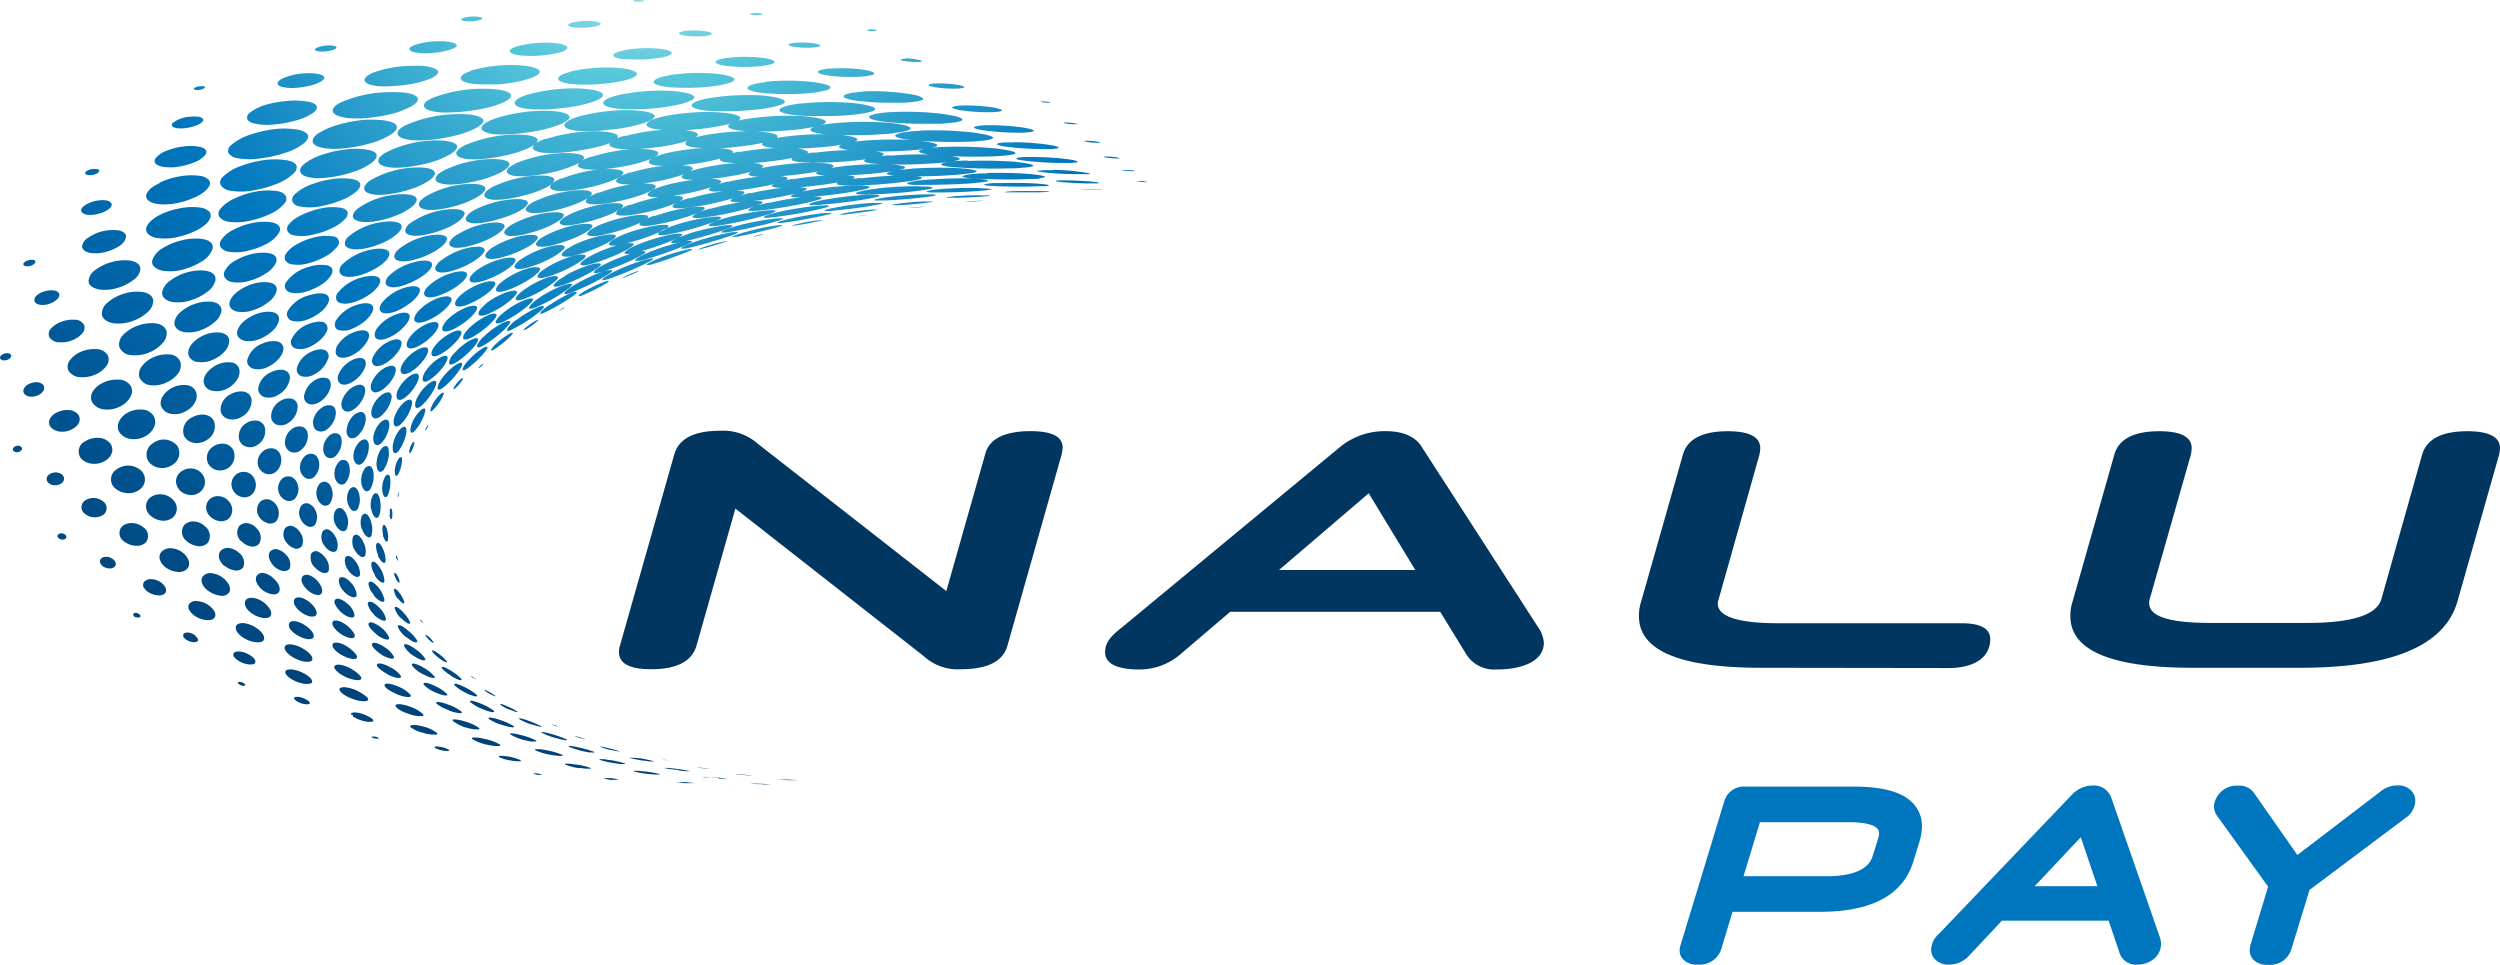
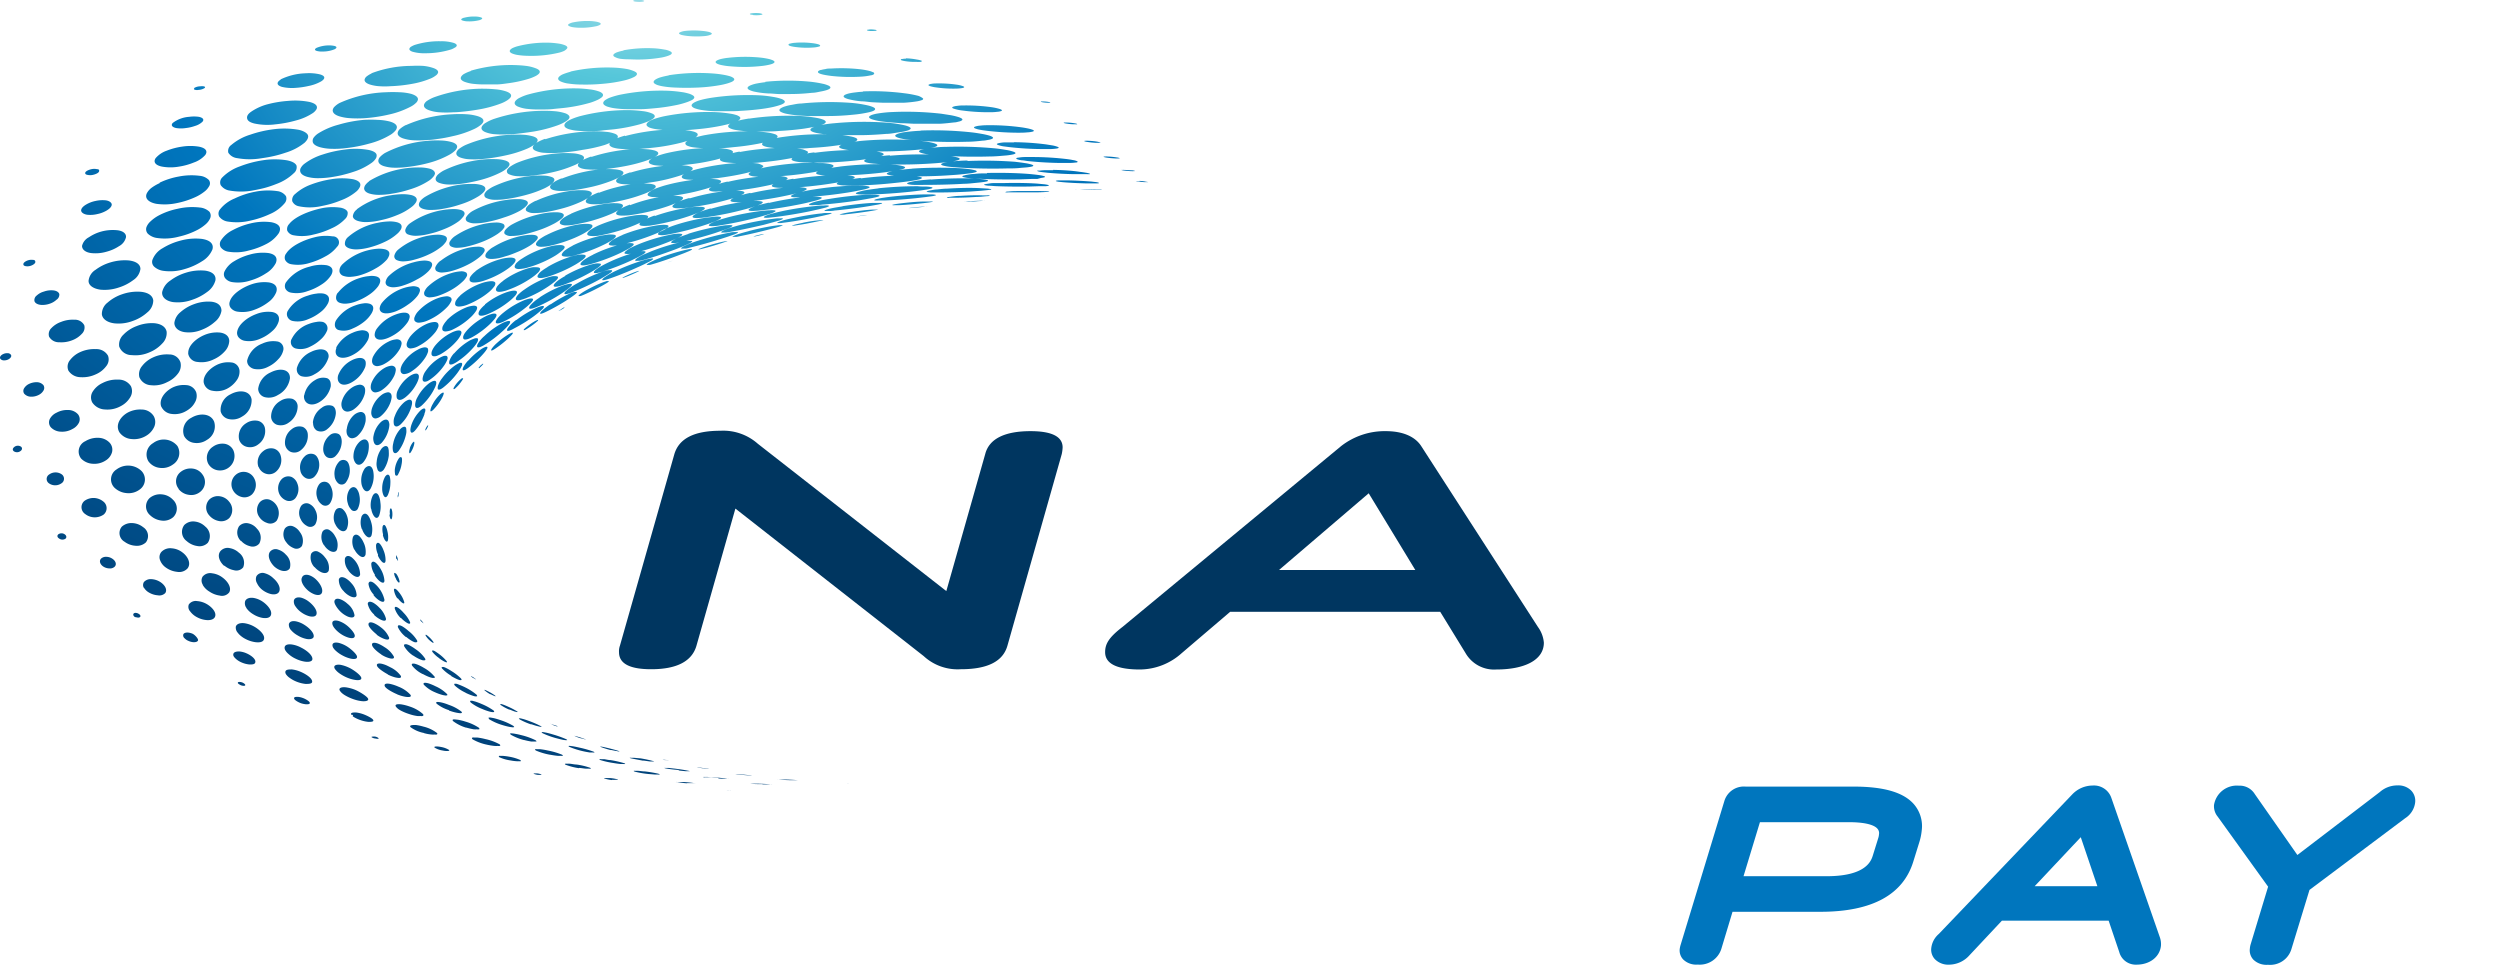
<svg xmlns="http://www.w3.org/2000/svg" viewBox="0 0 379.39 146.38">
  <defs>
    <style>.cls-1{fill:#003660;}.cls-2{fill:url(#radial-gradient);}.cls-3{fill:#0076be;}</style>
    <radialGradient id="radial-gradient" cx="94.57" cy="-32.49" fx="77.546" r="106.17" gradientTransform="matrix(0.12, 0.99, -1.43, 0.18, 42.85, -80.3)" gradientUnits="userSpaceOnUse">
      <stop offset="0" stop-color="#ceebf0" />
      <stop offset="0.09" stop-color="#8bd7e4" />
      <stop offset="0.17" stop-color="#56c7da" />
      <stop offset="0.49" stop-color="#0076be" />
      <stop offset="0.52" stop-color="#0073ba" />
      <stop offset="0.8" stop-color="#00508c" />
      <stop offset="0.95" stop-color="#00437b" />
    </radialGradient>
  </defs>
  <g id="Layer_2" data-name="Layer 2">
    <g id="Layer_2-2" data-name="Layer 2">
      <path class="cls-1" d="M115,67.34,143.61,89.7l5.91-20.82c.61-2.32,3-3.45,6.87-3.45,3.22,0,4.87.82,4.87,2.47a6.16,6.16,0,0,1-.13,1L152.88,98c-.68,2.37-3,3.56-7.07,3.56a7.59,7.59,0,0,1-5.64-2L111.6,77.18,105.69,98c-.69,2.37-3,3.56-6.87,3.56-3.3,0-4.88-.88-4.88-2.58a2.5,2.5,0,0,1,.14-1l8.24-29c.69-2.42,3-3.61,7-3.61A7.91,7.91,0,0,1,115,67.34Z" />
      <path class="cls-1" d="M218.56,92.84H186.69l-7.36,6.28A9.57,9.57,0,0,1,173,101.6c-3.51,0-5.29-.88-5.29-2.63,0-1.24.55-2.22,2.61-3.81L203.52,67.7a10.74,10.74,0,0,1,6.8-2.27c2.47,0,4.39.77,5.36,2.27L233.4,95.16a4.67,4.67,0,0,1,.89,2.37c0,2.68-3,4.07-7.21,4.07a5,5,0,0,1-4.67-2.48ZM194.1,86.5h20.68l-7.07-11.64Z" />
-       <path class="cls-1" d="M267.27,101.34c-12.3,0-18.55-2.58-18.55-7.83a6.8,6.8,0,0,1,.35-2.27L255.39,69q1-3.55,6.8-3.56c3.29,0,4.94.88,4.94,2.58a6.31,6.31,0,0,1-.13,1l-6.19,21.94a2,2,0,0,0-.13.62c0,2,3.09,3,9.27,3h27.68c2.89,0,4.4.77,4.4,2.42,0,2.94-2.68,4.38-6.32,4.38Z" />
-       <path class="cls-1" d="M332.74,101.34c-12.36,0-18.55-2.63-18.55-7.83a6.8,6.8,0,0,1,.35-2.27L320.86,69c.68-2.37,2.95-3.56,6.87-3.56,3.23,0,4.87.88,4.87,2.58a5.29,5.29,0,0,1-.13,1l-6.25,21.94a1.74,1.74,0,0,0-.07.57c0,2,3,3,9.2,3h14.91c6.73,0,10.44-1.24,11.13-3.61L367.57,69c.69-2.37,3-3.56,6.87-3.56,3.3,0,4.95.88,4.95,2.58a5.37,5.37,0,0,1-.14,1l-6.32,22.25C371,98,363,101.34,349.09,101.34Z" />
      <path class="cls-2" d="M107.35,33c.36,0,.72-.09,1.09-.11a3.78,3.78,0,0,1,.75,0c.44.07.18.28-.06.41a6.64,6.64,0,0,1-.9.4c-.46.18-.93.35-1.41.5a41.92,41.92,0,0,1-5,1.3c-.34.07-.68.13-1,.17a2.88,2.88,0,0,1-.72,0c-.45-.06-.18-.32,0-.48a5,5,0,0,1,.83-.45c.44-.2.91-.37,1.39-.54A30.8,30.8,0,0,1,107.35,33Zm-1.22-7.41a11.52,11.52,0,0,0-1.91.61,2.14,2.14,0,0,0-.51.3.53.53,0,0,0-.24.28c-.09.3.45.42.78.46a11.88,11.88,0,0,0,2.23,0l.73-.05.8-.07c.6-.06,1.2-.13,1.79-.22,1.09-.16,2.17-.35,3.22-.59a17.93,17.93,0,0,0,2-.58,3.27,3.27,0,0,0,.57-.25c.11-.07.23-.16.25-.26s-.6-.37-.85-.41a14.39,14.39,0,0,0-2.27-.11A33.45,33.45,0,0,0,106.13,25.59Zm10.59-.3a14.64,14.64,0,0,0-2,.47,3,3,0,0,0-.61.24,1.51,1.51,0,0,0-.39.24c-.29.27.07.42.47.5a7,7,0,0,0,1,.09c.44,0,.89,0,1.33,0a50.39,50.39,0,0,0,6.78-.67c.7-.12,1.39-.26,2-.43.23-.07.46-.12.67-.2a1.36,1.36,0,0,0,.42-.2c.31-.24-.17-.38-.5-.45a9.41,9.41,0,0,0-1-.13c-.46,0-.91,0-1.37-.06A40.08,40.08,0,0,0,116.72,25.29Zm10.71,0c-.72.09-1.43.19-2.12.34a5.43,5.43,0,0,0-1.18.38c-.41.21-.37.39.14.5a5.92,5.92,0,0,0,1,.13c.48,0,1,0,1.42,0a65.36,65.36,0,0,0,7-.42c.71-.08,1.42-.18,2.12-.3a8.56,8.56,0,0,0,1.26-.29c.45-.18.32-.33-.15-.44a7.19,7.19,0,0,0-1-.17c-.49-.05-1-.07-1.46-.1A51.24,51.24,0,0,0,127.43,25.28Zm11,.31c-.71.06-1.41.12-2.11.22a7.65,7.65,0,0,0-1.28.27c-.41.12-.71.3-.16.45a6.38,6.38,0,0,0,1,.14l1.44.06c2.16.06,4.89,0,7-.16q1.05-.06,2.1-.18l.75-.09a4,4,0,0,0,.6-.1c.44-.09.69-.23.16-.38a8,8,0,0,0-1-.18c-.49-.06-1-.1-1.48-.13A61,61,0,0,0,138.39,25.59ZM149,31h-.29l-.29,0-.29,0h-.29m-48.48,1.7a11.73,11.73,0,0,0-1.44.6,2.81,2.81,0,0,0-.76.51c-.21.23-.16.41.28.46a3.57,3.57,0,0,0,.8,0c.36,0,.71-.09,1.06-.14a34.36,34.36,0,0,0,5.22-1.32c.51-.17,1-.35,1.47-.56a3.06,3.06,0,0,0,.84-.45c.26-.21.13-.35-.27-.4a4.72,4.72,0,0,0-.84,0c-.37,0-.74.05-1.11.09A27.38,27.38,0,0,0,99.36,32.79Zm-3.75-1.65a9.08,9.08,0,0,0-1.48.66,1.49,1.49,0,0,0-.61.58c-.1.28.25.38.61.42a8.52,8.52,0,0,0,1.9-.12,30.55,30.55,0,0,0,5.39-1.32c.3-.11.6-.22.88-.34a6.44,6.44,0,0,0,.65-.3,3,3,0,0,0,.47-.26.57.57,0,0,0,.22-.25c.1-.25-.36-.33-.64-.37a10.65,10.65,0,0,0-2,0A25.18,25.18,0,0,0,95.61,31.14Zm9-1a13.58,13.58,0,0,0-1.63.56,2.66,2.66,0,0,0-.82.51c-.24.25-.08.41.36.47a5.15,5.15,0,0,0,.88,0c.38,0,.76-.06,1.14-.1a40.21,40.21,0,0,0,5.74-1.13c.57-.16,1.13-.33,1.67-.53a3.66,3.66,0,0,0,.91-.44c.27-.23,0-.35-.37-.41a5.64,5.64,0,0,0-.91-.06c-.41,0-.8,0-1.2.05A30.66,30.66,0,0,0,104.66,30.11Zm9.25-.78c-.59.13-1.18.28-1.74.46a4.7,4.7,0,0,0-1,.43c-.31.2-.41.39.09.48a5.32,5.32,0,0,0,.89.05c.41,0,.81-.05,1.22-.08a53.19,53.19,0,0,0,6-.92c.6-.13,1.19-.26,1.76-.43a6.09,6.09,0,0,0,1.07-.35c.36-.17.39-.32-.08-.42a5.5,5.5,0,0,0-.91-.08c-.43,0-.85,0-1.28,0A39.71,39.71,0,0,0,113.91,29.33Zm8.79.62c1.88-.11,4.19-.38,6-.67.59-.09,1.18-.2,1.75-.32.39-.08.78-.15,1.15-.26s.65-.26.17-.37a4.2,4.2,0,0,0-.86-.1c-.43,0-.86,0-1.28,0s-.93,0-1.39.06l-1.66.13c-1,.1-2,.23-3,.39-.59.09-1.17.2-1.74.32a9.69,9.69,0,0,0-1.12.32,1.9,1.9,0,0,0-.57.28c-.09.09-.08.16.07.21a1.07,1.07,0,0,0,.3.06,3.25,3.25,0,0,0,.44,0,11.94,11.94,0,0,0,1.2,0m-31.28-.73a8.34,8.34,0,0,0-.91.4,3.63,3.63,0,0,0-.61.36c-.19.15-.48.41-.4.66s.61.34.93.36a9.5,9.5,0,0,0,1.93-.1c.46-.06.91-.12,1.36-.21s1.05-.2,1.57-.33a23.72,23.72,0,0,0,2.75-.82,9,9,0,0,0,1.6-.73c.2-.12.58-.37.43-.6a.55.55,0,0,0-.32-.2,3,3,0,0,0-.66-.12,12.79,12.79,0,0,0-2,0A23.11,23.11,0,0,0,90.91,29.25ZM98.77,29c-.23.14-.71.49-.37.73a1.62,1.62,0,0,0,.67.17,6.73,6.73,0,0,0,1.1,0c.46,0,.91-.07,1.37-.12s1.12-.15,1.68-.24c1-.17,2-.37,2.93-.62q.84-.21,1.65-.48l.61-.23.47-.2c.24-.12.79-.4.44-.63a1.85,1.85,0,0,0-.68-.18,9.08,9.08,0,0,0-1.17-.06,22.17,22.17,0,0,0-3.07.27,28,28,0,0,0-3,.6c-.56.14-1.1.31-1.63.5a5.39,5.39,0,0,0-1,.47m11.65-1.43a14.75,14.75,0,0,0-1.82.52,3,3,0,0,0-.9.5c-.27.26,0,.41.42.48a5.15,5.15,0,0,0,1,0c.41,0,.82,0,1.23,0a46.88,46.88,0,0,0,6.24-.92,17.71,17.71,0,0,0,1.84-.49,5.46,5.46,0,0,0,.61-.21,1.37,1.37,0,0,0,.38-.2c.29-.24-.1-.36-.44-.43s-.65-.07-1-.09-.85,0-1.28,0A35.49,35.49,0,0,0,110.44,27.6Zm-2.56,4.08a15.17,15.17,0,0,0-1.57.51,4.06,4.06,0,0,0-.91.45c-.26.17-.46.4,0,.48a3.66,3.66,0,0,0,.81,0c.38,0,.76-.08,1.13-.13a47.16,47.16,0,0,0,5.56-1.13c.54-.14,1.07-.29,1.59-.47a6.54,6.54,0,0,0,1-.38c.3-.16.45-.33,0-.41a4.74,4.74,0,0,0-.84-.05c-.4,0-.79,0-1.19.06A34.42,34.42,0,0,0,107.88,31.68Zm8.8-.88c-.55.13-1.1.26-1.64.41a7.68,7.68,0,0,0-1,.38c-.26.12-.68.36-.21.45a3.57,3.57,0,0,0,.8,0c.39,0,.78-.06,1.17-.1,1.78-.18,4-.56,5.73-.91.55-.11,1.11-.24,1.65-.38.37-.09.74-.18,1.09-.3s.7-.29.23-.39a5.55,5.55,0,0,0-.82-.06c-.41,0-.82,0-1.23,0A45,45,0,0,0,116.68,30.8Zm-21-4.6a8.55,8.55,0,0,0-1,.38,3,3,0,0,0-.69.36c-.22.14-.56.41-.45.66a.52.52,0,0,0,.32.25,2.29,2.29,0,0,0,.69.14,11.11,11.11,0,0,0,2.08,0c.49,0,1-.09,1.48-.16s1.15-.17,1.71-.27a26.46,26.46,0,0,0,3-.74c.37-.11.73-.23,1.08-.37a7.18,7.18,0,0,0,.74-.33c.21-.12.65-.37.46-.61a.75.75,0,0,0-.37-.21,3.3,3.3,0,0,0-.71-.13,14.45,14.45,0,0,0-2.08-.05A27,27,0,0,0,95.67,26.2Zm-10.43.91a9,9,0,0,0-.94.44,3,3,0,0,0-.56.42c-.19.19-.39.48-.12.72a1.06,1.06,0,0,0,.45.22,4.16,4.16,0,0,0,.72.11,10.54,10.54,0,0,0,1.95-.09c.48-.05,1-.12,1.45-.2s1.1-.21,1.64-.33a21.6,21.6,0,0,0,2.89-.88,10.63,10.63,0,0,0,1-.44,4.33,4.33,0,0,0,.62-.39c.23-.18.44-.45.1-.67a1.45,1.45,0,0,0-.48-.18,4.54,4.54,0,0,0-.74-.1,14.09,14.09,0,0,0-2,0A21.82,21.82,0,0,0,85.24,27.11Zm-2.49-6a7.3,7.3,0,0,0-1.1.48,2.44,2.44,0,0,0-.61.46c-.23.28-.29.59.14.83a3.69,3.69,0,0,0,1.45.36,15.28,15.28,0,0,0,2.14,0c.57,0,1.14-.09,1.7-.15s1.27-.17,1.9-.29A22.71,22.71,0,0,0,91.76,22a9.4,9.4,0,0,0,1.12-.47,3.46,3.46,0,0,0,.67-.42c.32-.29.3-.57-.18-.79A4.89,4.89,0,0,0,91.89,20a15.36,15.36,0,0,0-2.14-.07A24.86,24.86,0,0,0,82.75,21.13Zm12.11-.48a11.08,11.08,0,0,0-1.23.41,3,3,0,0,0-.76.4c-.26.19-.55.49-.25.77a1.31,1.31,0,0,0,.5.25,4.51,4.51,0,0,0,.83.16,14.13,14.13,0,0,0,2.25.06c.57,0,1.14-.05,1.71-.1s1.31-.12,2-.21a30.43,30.43,0,0,0,3.52-.68c.43-.12.85-.24,1.26-.39.24-.1.6-.25.82-.37s.61-.46.21-.72a1.84,1.84,0,0,0-.54-.21,6.21,6.21,0,0,0-.84-.16,18.71,18.71,0,0,0-2.24-.14A29.84,29.84,0,0,0,94.86,20.65Zm35.77,6.42c-.67.08-1.33.17-2,.29a7.53,7.53,0,0,0-1.2.31c-.36.13-.69.33-.15.45a4.92,4.92,0,0,0,.94.1c.45,0,.9,0,1.36,0,2,0,4.63-.2,6.63-.43.66-.07,1.32-.15,2-.25.42-.07.85-.13,1.26-.24s.68-.25.16-.38a6,6,0,0,0-.95-.13c-.47,0-.94-.06-1.41-.08A54.07,54.07,0,0,0,130.63,27.07Zm-10.22.12a19.18,19.18,0,0,0-1.92.41,4.73,4.73,0,0,0-1.09.41c-.35.2-.37.38.13.48a4.54,4.54,0,0,0,1,.08c.44,0,.87,0,1.31,0a58.28,58.28,0,0,0,6.52-.68c.65-.1,1.3-.22,1.93-.37a7.06,7.06,0,0,0,1.16-.32c.41-.18.34-.32-.13-.43a8,8,0,0,0-1-.12l-1.37,0A43.91,43.91,0,0,0,120.41,27.19Zm14.64-3.56c-.77.06-1.54.14-2.29.26a6,6,0,0,0-1.29.34c-.46.2-.4.38.12.52a6.78,6.78,0,0,0,1.1.16c.5.05,1,.07,1.51.09a72,72,0,0,0,7.5-.14c.76-.05,1.52-.12,2.28-.22a7.7,7.7,0,0,0,1.37-.25c.49-.16.34-.32-.13-.45a8.5,8.5,0,0,0-1.12-.21c-.51-.07-1-.12-1.55-.16A55.18,55.18,0,0,0,135.05,23.63Zm11.79.8c-.73,0-1.46.06-2.18.12a9.46,9.46,0,0,0-1.33.21c-.44.11-.75.28-.2.44a6.66,6.66,0,0,0,1,.18c.49.06,1,.09,1.47.12,2.2.15,5,.19,7.18.13.72,0,1.44,0,2.16-.09l.78-.06a6,6,0,0,0,.61-.08c.46-.07.73-.2.2-.37a6.83,6.83,0,0,0-1-.21c-.5-.08-1-.14-1.5-.2A63.76,63.76,0,0,0,146.84,24.43Zm-34.58-1.36a13.43,13.43,0,0,0-2.14.56,2.54,2.54,0,0,0-.57.29.56.56,0,0,0-.27.28c-.11.3.5.44.82.49a12.69,12.69,0,0,0,2.38.11h.78l.87,0c.65,0,1.29-.09,1.93-.15,1.18-.12,2.34-.27,3.49-.48.43-.07.85-.16,1.26-.26s.62-.16.92-.25a4,4,0,0,0,.64-.24c.11-.06.25-.15.27-.26s-.64-.39-.89-.44a16.47,16.47,0,0,0-2.42-.21A38.34,38.34,0,0,0,112.26,23.07Zm11.34.12a19.55,19.55,0,0,0-2.23.4,4.91,4.91,0,0,0-.68.22,1.78,1.78,0,0,0-.43.24c-.34.27.07.43.48.52a6.63,6.63,0,0,0,1.09.14c.48,0,1,0,1.43.05a58.78,58.78,0,0,0,7.3-.41c.76-.1,1.51-.2,2.24-.36.25-.06.5-.1.74-.17a1.94,1.94,0,0,0,.46-.2c.34-.23-.18-.39-.51-.47a8.43,8.43,0,0,0-1.12-.18c-.49-.06-1-.09-1.46-.12A46.64,46.64,0,0,0,123.6,23.19Zm-33.86.63a11.37,11.37,0,0,0-1.07.43,2.85,2.85,0,0,0-.66.41c-.22.2-.46.49-.16.75a1.38,1.38,0,0,0,.47.23,4.1,4.1,0,0,0,.78.13,11.22,11.22,0,0,0,2.09,0c.53,0,1.06-.08,1.58-.15s1.2-.17,1.79-.28a24.92,24.92,0,0,0,3.2-.78c.38-.13.76-.26,1.11-.42a5.92,5.92,0,0,0,.71-.38c.27-.19.51-.46.13-.7a1.63,1.63,0,0,0-.51-.19,5.21,5.21,0,0,0-.79-.13,16.11,16.11,0,0,0-2.08-.06A25.61,25.61,0,0,0,89.74,23.82ZM101,23.28c-.4.11-.8.22-1.18.36A4.72,4.72,0,0,0,99,24c-.23.14-.64.4-.52.68a.63.63,0,0,0,.35.25,2.58,2.58,0,0,0,.74.17,13.87,13.87,0,0,0,2.23.05l.76,0,.85-.07,1.86-.21a33,33,0,0,0,3.35-.63c.41-.11.82-.22,1.21-.35l.46-.17c.13-.05.26-.09.38-.15s.73-.36.52-.62a.91.91,0,0,0-.4-.22,4.44,4.44,0,0,0-.76-.16,16.52,16.52,0,0,0-2.22-.12A31.24,31.24,0,0,0,101,23.28Zm18-2.52a15.18,15.18,0,0,0-2.36.48,3.08,3.08,0,0,0-.64.27.77.77,0,0,0-.33.28c-.15.31.5.47.83.54a14.55,14.55,0,0,0,2.55.21h1.77c.69,0,1.38,0,2.07-.08,1.28-.07,2.53-.17,3.78-.34.47-.06.93-.13,1.38-.22s.68-.13,1-.21a4,4,0,0,0,.72-.23c.12,0,.28-.13.32-.24.1-.27-.65-.44-.9-.5a17.15,17.15,0,0,0-2.58-.31A42.93,42.93,0,0,0,119,20.76Zm-12.11-.24c-.46.1-.9.2-1.34.33a5.36,5.36,0,0,0-.9.33,1.76,1.76,0,0,0-.52.35.31.31,0,0,0-.11.33.59.59,0,0,0,.35.28,3.4,3.4,0,0,0,.79.21,15,15,0,0,0,2.41.13l.83,0c.31,0,.62,0,.93,0,.68,0,1.35-.08,2-.15a37.22,37.22,0,0,0,3.69-.51c.46-.09.92-.19,1.36-.31l.52-.15.43-.15c.26-.1.84-.34.63-.62a.83.83,0,0,0-.41-.24,5.51,5.51,0,0,0-.8-.2,17.68,17.68,0,0,0-2.41-.21A36.18,36.18,0,0,0,106.91,20.52Zm24.25.82a21,21,0,0,0-2.4.32,5.33,5.33,0,0,0-.74.19,1.83,1.83,0,0,0-.49.22c-.4.26,0,.45.44.55a7.46,7.46,0,0,0,1.15.19c.51.06,1,.08,1.51.11a64.87,64.87,0,0,0,7.77-.12c.81-.06,1.61-.14,2.4-.27.27-.05.54-.09.8-.15a2.26,2.26,0,0,0,.52-.17c.4-.22-.13-.41-.48-.51a11,11,0,0,0-1.17-.23c-.51-.07-1-.13-1.54-.18A53,53,0,0,0,131.16,21.34Zm12.35.95c-.78,0-1.56.08-2.33.17a7.12,7.12,0,0,0-1.33.26c-.49.17-.48.35.05.51a6.56,6.56,0,0,0,1.09.21c.5.06,1,.1,1.52.14a73.44,73.44,0,0,0,7.56.17c.77,0,1.54-.06,2.3-.13a9.21,9.21,0,0,0,1.41-.19c.52-.13.42-.29-.06-.44a7,7,0,0,0-1.1-.25c-.52-.09-1-.16-1.55-.22A59.68,59.68,0,0,0,143.51,22.29ZM100.8,17.64c-.47.1-.92.22-1.36.36a5.18,5.18,0,0,0-.86.37c-.29.18-.65.48-.36.77a1.16,1.16,0,0,0,.49.27,4.77,4.77,0,0,0,.85.19,14.51,14.51,0,0,0,2.37.15h.86l.94,0c.7,0,1.39-.08,2.07-.14a33,33,0,0,0,3.76-.55c.47-.1.94-.21,1.38-.34a7.48,7.48,0,0,0,.91-.34c.35-.16.72-.43.33-.71a1.72,1.72,0,0,0-.53-.24,6.11,6.11,0,0,0-.87-.19,20.32,20.32,0,0,0-2.35-.23A34.35,34.35,0,0,0,100.8,17.64Zm12.91.34q-.73.11-1.44.27a6.63,6.63,0,0,0-1,.29,2.23,2.23,0,0,0-.59.32.35.35,0,0,0-.17.33c0,.13.17.22.32.3a3.29,3.29,0,0,0,.79.23,15.36,15.36,0,0,0,2.53.23l.87,0h1c.71,0,1.42,0,2.12-.07,1.32-.07,2.61-.18,3.89-.36.5-.08,1-.16,1.46-.26l.56-.13.47-.13c.26-.08.93-.3.77-.59a.78.78,0,0,0-.38-.26,5.19,5.19,0,0,0-.82-.23,21,21,0,0,0-2.51-.31A40.83,40.83,0,0,0,113.71,18Zm12.92.72a18.59,18.59,0,0,0-2.5.37,4,4,0,0,0-.71.24.92.92,0,0,0-.39.26c-.23.3.42.5.75.58a11.82,11.82,0,0,0,1.19.2c.49,0,1,.09,1.48.11l.87.05,1,0c.72,0,1.44,0,2.16,0,1.33,0,2.65-.08,4-.19.48,0,1-.09,1.44-.16l1.07-.17a6.35,6.35,0,0,0,.78-.19.88.88,0,0,0,.4-.23c.18-.26-.57-.47-.83-.54a18.44,18.44,0,0,0-2.68-.41A47.94,47.94,0,0,0,126.63,18.7Zm-102.15,43a1.94,1.94,0,0,0,1.59,1.12,3.4,3.4,0,0,0,2.19-.45,3.7,3.7,0,0,0,.73-.53,2.82,2.82,0,0,0,.57-.74,1.93,1.93,0,0,0,.22-1.55,1.7,1.7,0,0,0-1.56-1.11,3.81,3.81,0,0,0-2.2.46C24.88,59.55,24.09,60.71,24.48,61.74Zm6.44-3.64a1.56,1.56,0,0,0,1.33,1.24A3.4,3.4,0,0,0,34.44,59a4.07,4.07,0,0,0,1.42-1.21,2.26,2.26,0,0,0,.49-1.51A1.36,1.36,0,0,0,35.06,55a3.86,3.86,0,0,0-2.21.4C31.68,56,30.76,57.08,30.92,58.1Zm6.59-3.4a1.14,1.14,0,0,0,.23.81,1.48,1.48,0,0,0,.79.51,3.21,3.21,0,0,0,2.18-.33,4.78,4.78,0,0,0,1.51-1.13A2.85,2.85,0,0,0,43,53.12a1.11,1.11,0,0,0-1-1.31,3.9,3.9,0,0,0-2.21.34A3.66,3.66,0,0,0,37.51,54.7Zm6.71-3.17a1.11,1.11,0,0,0,0,.84,1,1,0,0,0,.64.55,3.05,3.05,0,0,0,2.17-.26,6,6,0,0,0,1.6-1.07,3.65,3.65,0,0,0,1-1.36A1,1,0,0,0,49,48.86a2.44,2.44,0,0,0-1,0,5.05,5.05,0,0,0-1.16.31A4.56,4.56,0,0,0,44.22,51.53ZM7.38,73.31a1.64,1.64,0,0,0,1.91.06A.82.82,0,0,0,9.39,72a1.65,1.65,0,0,0-1.92,0A.8.8,0,0,0,7.38,73.31Zm10.76-7.68a2.47,2.47,0,0,0,1.84,1,3.52,3.52,0,0,0,2.22-.51,3,3,0,0,0,1.21-1.36,1.83,1.83,0,0,0-.08-1.61,2.15,2.15,0,0,0-1.82-1,4,4,0,0,0-2.23.52C18.14,63.36,17.49,64.6,18.14,65.63ZM129.36,32.15c-.49.07-1,.15-1.45.26a2.34,2.34,0,0,0-.4.11s-.12,0-.05.06h.33c.2,0,.39,0,.59-.06,1-.1,2-.23,3-.38.5-.07,1-.15,1.47-.24a2.71,2.71,0,0,0,.41-.09s.11,0,.05,0a1.85,1.85,0,0,0-.33,0l-.61,0C131.33,31.87,130.34,32,129.36,32.15Zm9.26-.67-.8.1-.23,0s-.08,0,0,0h.17l.32,0,1.61-.14.8-.09.24,0s.07,0,0,0a.5.5,0,0,0-.17,0l-.33,0C139.69,31.38,139.15,31.42,138.62,31.48ZM65,43.43a2.23,2.23,0,0,0-.59.83.61.61,0,0,0,.08.62,1.12,1.12,0,0,0,.86.24,4.63,4.63,0,0,0,1.32-.29,11.58,11.58,0,0,0,1.91-.89,8.51,8.51,0,0,0,1.56-1.15,2.85,2.85,0,0,0,.67-.82.49.49,0,0,0-.05-.6,1.35,1.35,0,0,0-.87-.19,6.13,6.13,0,0,0-1.38.26A9.07,9.07,0,0,0,65,43.43Zm14.43-4.31a4.8,4.8,0,0,0-1,.74,1.07,1.07,0,0,0-.33.59c0,.26.24.36.59.38a5.61,5.61,0,0,0,1.51-.26c.34-.1.67-.2,1-.32s.77-.29,1.15-.46a15.85,15.85,0,0,0,1.93-1,8.85,8.85,0,0,0,1-.73c.17-.14.4-.35.41-.55s-.31-.31-.61-.32a6.27,6.27,0,0,0-1.58.2A14.64,14.64,0,0,0,79.41,39.12ZM51,48.61a1.31,1.31,0,0,0-.17.86.81.81,0,0,0,.47.59,3,3,0,0,0,2.2-.2,7.15,7.15,0,0,0,1.71-1,4.83,4.83,0,0,0,1.18-1.31c.22-.37.53-1.13-.23-1.43a2.11,2.11,0,0,0-1-.08,5.27,5.27,0,0,0-1.23.3A5.73,5.73,0,0,0,51,48.61ZM58,45.91a1.68,1.68,0,0,0-.38.85.67.67,0,0,0,.28.61c.58.4,1.69.06,2.19-.13a8.77,8.77,0,0,0,1.8-1,6.25,6.25,0,0,0,1.37-1.22,2.15,2.15,0,0,0,.46-.85.53.53,0,0,0-.27-.59,1.81,1.81,0,0,0-.95-.13,5.79,5.79,0,0,0-1.29.28A7.11,7.11,0,0,0,58,45.91Zm14.19-4.75a3.43,3.43,0,0,0-.78.79.74.74,0,0,0-.13.62c.1.24.42.31.74.3a4.84,4.84,0,0,0,1.41-.27,13.43,13.43,0,0,0,2-.83,12.51,12.51,0,0,0,1.75-1.06,5.32,5.32,0,0,0,.85-.78c.12-.16.28-.39.18-.59s-.49-.25-.76-.25a6.36,6.36,0,0,0-1.47.23A11.5,11.5,0,0,0,72.14,41.16Zm14.73-3.88a7.71,7.71,0,0,0-1.12.67,1.68,1.68,0,0,0-.51.56c-.12.23,0,.39.4.42a2.72,2.72,0,0,0,.7,0c.31,0,.59-.12.88-.19a22.4,22.4,0,0,0,4.37-1.61,9.94,9.94,0,0,0,1.16-.65,2.18,2.18,0,0,0,.61-.5c.14-.24,0-.35-.41-.38a4.42,4.42,0,0,0-.73,0l-.94.14A19,19,0,0,0,86.87,37.28Zm7.58-1.63a13.59,13.59,0,0,0-1.27.61,2.9,2.9,0,0,0-.69.52c-.19.2-.26.42.19.47a2.94,2.94,0,0,0,.73,0c.33,0,.64-.11,1-.18a31.34,31.34,0,0,0,4.75-1.48c.45-.18.89-.37,1.31-.58a3.41,3.41,0,0,0,.77-.46c.23-.19.25-.36-.17-.41a3.22,3.22,0,0,0-.76,0c-.35,0-.69.07-1,.12A24.48,24.48,0,0,0,94.45,35.65ZM97.07,37c-.43.18-.85.36-1.24.56a4.33,4.33,0,0,0-.75.47c-.11.08-.27.21-.3.33s.06.14.19.16a2.23,2.23,0,0,0,.64,0,9.19,9.19,0,0,0,.94-.2,38.72,38.72,0,0,0,4.57-1.47c.42-.16.85-.34,1.26-.53a8,8,0,0,0,.83-.41c.2-.12.55-.36.14-.43a3.08,3.08,0,0,0-.68,0c-.34,0-.67.09-1,.15A27.21,27.21,0,0,0,97.07,37Zm7.4-1.5c-.45.15-.89.31-1.33.48a8.39,8.39,0,0,0-.85.41,1.41,1.41,0,0,0-.42.32c-.06.08,0,.14.11.16a2.61,2.61,0,0,0,.63,0c.34-.05.66-.12,1-.18,1.5-.32,3.39-.84,4.8-1.29l1.35-.46c.31-.11.62-.22.92-.35a1.54,1.54,0,0,0,.45-.27c.07-.07,0-.12-.1-.14a2.43,2.43,0,0,0-.66,0c-.35,0-.7.07-1,.12A36.84,36.84,0,0,0,104.47,35.47ZM110.4,33c-.5.14-1,.28-1.47.45a6.48,6.48,0,0,0-.93.39,1,1,0,0,0-.41.29c-.06.09,0,.14.15.17a3.35,3.35,0,0,0,.71,0c.37,0,.72-.09,1.07-.14,1.63-.25,3.68-.7,5.22-1.1.5-.13,1-.27,1.49-.42.33-.1.68-.2,1-.33s.71-.31.28-.39a3.6,3.6,0,0,0-.73,0c-.38,0-.76.05-1.13.08A38.4,38.4,0,0,0,110.4,33Zm8.49-1c-.49.11-1,.22-1.45.35a7.31,7.31,0,0,0-1,.3,1.67,1.67,0,0,0-.5.25c-.07.06,0,.12.08.14a2.84,2.84,0,0,0,.65,0l1-.11c1.58-.19,3.58-.53,5.1-.84l1.46-.32,1-.25a2.08,2.08,0,0,0,.53-.2c.09-.06,0-.11-.07-.13a3.05,3.05,0,0,0-.67,0c-.37,0-.73,0-1.09.06A47.09,47.09,0,0,0,118.89,32ZM58,74.14a2.38,2.38,0,0,0,.15.91.92.92,0,0,0,.16.29.28.28,0,0,0,.19.11c.2,0,.32-.26.36-.33a4.54,4.54,0,0,0,.38-1.8,3.14,3.14,0,0,0-.07-.91c0-.09-.1-.37-.31-.38a.34.34,0,0,0-.22.09,1,1,0,0,0-.21.24A3.65,3.65,0,0,0,58,74.14Zm99.63-43.61h0Zm-10.27,0c-.27,0-.54,0-.8.06a1.6,1.6,0,0,0-.23,0s-.06,0,0,0a.55.55,0,0,0,.18,0h.33c.54,0,1.08,0,1.62-.07q.41,0,.81-.06l.23,0s.06,0,0,0a1.1,1.1,0,0,0-.18,0H149C148.42,30.47,147.88,30.49,147.34,30.53ZM2.08,68.47a.86.86,0,0,0,1,0c.26-.16.36-.45.13-.67a.86.86,0,0,0-1,0C1.94,68,1.84,68.25,2.08,68.47ZM137.39,30.78c-.52.06-1,.11-1.53.2a2.6,2.6,0,0,0-.4.1c-.05,0-.11,0,0,.06a2.17,2.17,0,0,0,.36,0l.63,0c1-.05,2.08-.14,3.11-.25q.76-.07,1.53-.18l.41-.07c.05,0,.1,0,0-.06a2.17,2.17,0,0,0-.36,0h-.64C139.45,30.58,138.42,30.67,137.39,30.78ZM7.54,63.62a1.17,1.17,0,0,0,.17,1.22,2.19,2.19,0,0,0,1.54.67A3.09,3.09,0,0,0,11,65.1a2.15,2.15,0,0,0,1-1,1.21,1.21,0,0,0-.16-1.22,2,2,0,0,0-1.53-.66,3.33,3.33,0,0,0-1.71.4A2.17,2.17,0,0,0,7.54,63.62Zm6.55-4.22A1.64,1.64,0,0,0,14,61.07a2.41,2.41,0,0,0,1.93,1.07,4.15,4.15,0,0,0,2.38-.5,3.53,3.53,0,0,0,1.45-1.35,1.76,1.76,0,0,0,.11-1.68,2.19,2.19,0,0,0-1.92-1,4.69,4.69,0,0,0-2.38.51A3.49,3.49,0,0,0,14.09,59.4Zm7.46-3.84a1.92,1.92,0,0,0-.4,1.68,2,2,0,0,0,1.75,1.22A4.26,4.26,0,0,0,25.35,58,4.17,4.17,0,0,0,27,56.7,2,2,0,0,0,27.39,55a1.76,1.76,0,0,0-1.72-1.21,4.91,4.91,0,0,0-2.46.46A4.31,4.31,0,0,0,21.55,55.56Zm7-1.94A1.54,1.54,0,0,0,30,54.93a4.12,4.12,0,0,0,2.4-.38,4.86,4.86,0,0,0,1.68-1.2,2.48,2.48,0,0,0,.71-1.59c0-.6-.39-1.15-1.39-1.29a4.85,4.85,0,0,0-2.41.38C29.7,51.4,28.5,52.51,28.57,53.62ZM36,50.3a1.07,1.07,0,0,0,.19.87,1.59,1.59,0,0,0,.9.54,4.08,4.08,0,0,0,2.41-.31,6.23,6.23,0,0,0,1.8-1.14,3.12,3.12,0,0,0,1-1.52c.13-.56,0-1.2-1-1.39a4.85,4.85,0,0,0-2.43.32C37.5,48.18,36.2,49.23,36,50.3Zm32.9,3.32a3.4,3.4,0,0,0-.72,1.2c0,.13-.11.48.21.5a1,1,0,0,0,.41-.1,3.53,3.53,0,0,0,.51-.28,12.14,12.14,0,0,0,2.35-2,6.51,6.51,0,0,0,.54-.66,3.3,3.3,0,0,0,.31-.51c0-.13.16-.43-.17-.45a1,1,0,0,0-.44.09,5.22,5.22,0,0,0-.59.25A9.48,9.48,0,0,0,68.93,53.62ZM73.51,51a4.61,4.61,0,0,0-1,1.18.72.72,0,0,0-.11.37.16.16,0,0,0,.16.16.88.88,0,0,0,.41-.09,3.71,3.71,0,0,0,.56-.29,16.51,16.51,0,0,0,2.66-2,7.76,7.76,0,0,0,.65-.63,5.15,5.15,0,0,0,.43-.5.62.62,0,0,0,.15-.34c0-.07,0-.13-.15-.14a1,1,0,0,0-.44.07,4,4,0,0,0-.63.26A12.27,12.27,0,0,0,73.51,51Zm4.84-2.46a6,6,0,0,0-1.18,1.12.92.92,0,0,0-.22.38.12.12,0,0,0,.1.17.87.87,0,0,0,.4-.09,4,4,0,0,0,.59-.29A23,23,0,0,0,81,48c.26-.19.51-.39.76-.6s.36-.3.52-.46a1.06,1.06,0,0,0,.26-.35c0-.06,0-.13-.08-.15a1.07,1.07,0,0,0-.44.06,6.44,6.44,0,0,0-.66.25A16.42,16.42,0,0,0,78.35,48.58Zm5.2-2.38a8.73,8.73,0,0,0-1.25.95,1.56,1.56,0,0,0-.3.34s-.07.14,0,.16a.32.32,0,0,0,.14,0l.22-.07a5.79,5.79,0,0,0,.57-.25,30.21,30.21,0,0,0,2.92-1.63l.77-.51c.19-.13.38-.26.56-.4a1.6,1.6,0,0,0,.33-.3s.08-.12,0-.14a.26.26,0,0,0-.15,0l-.23,0c-.22.06-.42.14-.63.22A19.81,19.81,0,0,0,83.55,46.2Zm-61.72,43a2.1,2.1,0,0,0,.81.78,3.05,3.05,0,0,0,1.3.4A1.26,1.26,0,0,0,25.08,90c.38-.58-.15-1.31-.81-1.71a2.76,2.76,0,0,0-1.29-.4,1.37,1.37,0,0,0-1.14.44A.87.87,0,0,0,21.83,89.22Zm-1.26,4.47a.83.83,0,0,0,.39.09.35.35,0,0,0,.33-.13c.1-.18-.11-.38-.32-.48a.84.84,0,0,0-.39-.1.38.38,0,0,0-.33.14C20.15,93.39,20.36,93.59,20.57,93.69ZM89.19,43.92a9.52,9.52,0,0,0-1.07.65,1.8,1.8,0,0,0-.29.25s-.09.09,0,.11a.16.16,0,0,0,.1,0l.16,0c.16-.05.31-.12.46-.18.74-.31,1.7-.78,2.37-1.14.39-.2.76-.41,1.12-.63a2.44,2.44,0,0,0,.31-.22s.1-.09,0-.11h-.1l-.17,0-.49.16A19.57,19.57,0,0,0,89.19,43.92Zm6.07-2.18c-.22.1-.43.2-.63.31a.76.76,0,0,0-.19.12s-.07,0,0,0,.11,0,.14,0l.25-.09c.47-.17.9-.35,1.34-.55.21-.09.43-.19.63-.3l.2-.11s.07,0,0,0-.11,0-.14,0l-.26.08A13.37,13.37,0,0,0,95.26,41.74Zm-56,29.14a1.73,1.73,0,0,0,1.05,1,1.59,1.59,0,0,0,1.63-.35,2.32,2.32,0,0,0,.65-2.39,1.5,1.5,0,0,0-1-1.05,1.83,1.83,0,0,0-1.65.38A2.12,2.12,0,0,0,39.23,70.88Zm8.25-6.74a1.71,1.71,0,0,0,.13.7,1.29,1.29,0,0,0,.42.49,1.44,1.44,0,0,0,1.63-.23,3.39,3.39,0,0,0,1.27-2.29,1.73,1.73,0,0,0-.08-.71.94.94,0,0,0-.39-.49,1.67,1.67,0,0,0-1.66.27A3,3,0,0,0,47.48,64.14Zm54.09-24.43-.22.09-.07,0s0,0,0,0h0l.08,0,.45-.16.21-.08.07,0h0s0,0,0,0l-.08,0ZM24.29,85a2.4,2.4,0,0,0,.91,1.15,3.54,3.54,0,0,0,1.68.63,1.72,1.72,0,0,0,1.59-.53c.56-.75.05-1.78-.75-2.39a3,3,0,0,0-1.66-.65,1.85,1.85,0,0,0-1.58.56A1.23,1.23,0,0,0,24.29,85ZM51.85,61a1.55,1.55,0,0,0,0,.71,1,1,0,0,0,.29.53.89.89,0,0,0,.75.21,1.88,1.88,0,0,0,.87-.38,4.3,4.3,0,0,0,1.58-2.25,2.24,2.24,0,0,0,.07-.73.8.8,0,0,0-.25-.52.9.9,0,0,0-.74-.17,2.59,2.59,0,0,0-.93.37A3.75,3.75,0,0,0,51.85,61Zm4.57-3a1.84,1.84,0,0,0-.16.72.83.83,0,0,0,.15.54.67.67,0,0,0,.66.28,2.07,2.07,0,0,0,.92-.37A5.57,5.57,0,0,0,59.84,57a2.76,2.76,0,0,0,.21-.73.73.73,0,0,0-.09-.53.7.7,0,0,0-.65-.23,2.64,2.64,0,0,0-1,.36A4.7,4.7,0,0,0,56.42,58Zm4.71-2.85a2.53,2.53,0,0,0-.31.72,1.14,1.14,0,0,0,0,.55.52.52,0,0,0,.57.35,2.29,2.29,0,0,0,1-.37,7.16,7.16,0,0,0,2.15-2.13,3.46,3.46,0,0,0,.36-.72.9.9,0,0,0,.06-.54c0-.2-.24-.31-.55-.3a2.77,2.77,0,0,0-1,.35A6,6,0,0,0,61.13,55.15Zm4.92-2.72a3.54,3.54,0,0,0-.44.7,1.17,1.17,0,0,0-.13.55c0,.18.08.39.43.39a1.2,1.2,0,0,0,.47-.1,3.84,3.84,0,0,0,.54-.25,9.56,9.56,0,0,0,2.41-2,4,4,0,0,0,.49-.69,1.36,1.36,0,0,0,.21-.52c0-.19-.08-.36-.41-.36a1.65,1.65,0,0,0-.51.09,3.83,3.83,0,0,0-.59.24A7.65,7.65,0,0,0,66.05,52.43ZM31.75,78.21a2.52,2.52,0,0,0,1.43.85,1.74,1.74,0,0,0,1.62-.45,1.9,1.9,0,0,0,0-2.44,2.17,2.17,0,0,0-1.39-.85,1.89,1.89,0,0,0-1.63.47A1.77,1.77,0,0,0,31.75,78.21Zm3.65-3.74a2.06,2.06,0,0,0,1.24.94,1.67,1.67,0,0,0,1.62-.4,2.07,2.07,0,0,0,.32-2.41,1.8,1.8,0,0,0-2.83-.52A1.89,1.89,0,0,0,35.4,74.47ZM71.13,49.86a5.23,5.23,0,0,0-.58.68,1.68,1.68,0,0,0-.26.54c0,.15-.06.43.29.45a1.71,1.71,0,0,0,.47-.09,5.26,5.26,0,0,0,.59-.26,13.4,13.4,0,0,0,2.71-2,7.69,7.69,0,0,0,.62-.67,1.82,1.82,0,0,0,.34-.51c.07-.16.09-.39-.25-.41a1.37,1.37,0,0,0-.51.08,4.14,4.14,0,0,0-.65.23A10.1,10.1,0,0,0,71.13,49.86Zm5.29-2.43a6.11,6.11,0,0,0-.7.64,2.62,2.62,0,0,0-.39.52c-.07.13-.22.46.13.49a1.4,1.4,0,0,0,.47-.08,5.18,5.18,0,0,0,.63-.26,17.2,17.2,0,0,0,3-1.89,9.09,9.09,0,0,0,.74-.63,3.46,3.46,0,0,0,.46-.48c.1-.14.27-.42-.08-.45a1.7,1.7,0,0,0-.51.07,5.08,5.08,0,0,0-.69.23A12.63,12.63,0,0,0,76.42,47.43ZM93.67,41a11.88,11.88,0,0,0-1.8,1,1.91,1.91,0,0,0-.43.36s-.1.14,0,.16a.61.61,0,0,0,.19,0,2.3,2.3,0,0,0,.28-.06c.28-.07.53-.16.79-.25,1.25-.43,2.85-1.09,4-1.62.37-.16.74-.33,1.1-.51l.79-.4a2.22,2.22,0,0,0,.47-.3s.12-.13,0-.15a.67.67,0,0,0-.2,0l-.31.05a8.08,8.08,0,0,0-.85.2A29.57,29.57,0,0,0,93.67,41Zm6.61-1.9a13.54,13.54,0,0,0-1.64.72,2.16,2.16,0,0,0-.44.27s-.14.1,0,.12h.14l.24,0c.24-.05.46-.12.69-.19,1.08-.32,2.48-.81,3.5-1.2l1-.38.71-.29a2.93,2.93,0,0,0,.47-.23s.14-.1.05-.12h-.15l-.25,0-.73.16A32.24,32.24,0,0,0,100.28,39.07Zm-18.4,6.07a6.2,6.2,0,0,0-1.37,1.14.93.93,0,0,0-.21.37c0,.08,0,.15.15.17a1.29,1.29,0,0,0,.49-.08,7.26,7.26,0,0,0,.7-.27,25.88,25.88,0,0,0,3.42-1.86c.3-.2.6-.4.88-.61a7.42,7.42,0,0,0,.6-.48.93.93,0,0,0,.25-.32c0-.08,0-.14-.15-.15a1.46,1.46,0,0,0-.52.05,6.25,6.25,0,0,0-.77.23A17.47,17.47,0,0,0,81.88,45.14ZM87.6,43A8.65,8.65,0,0,0,86,44.08a1.31,1.31,0,0,0-.33.38c0,.06-.05.15.08.17a.72.72,0,0,0,.21,0l.29-.07a6.86,6.86,0,0,0,.76-.27,35.69,35.69,0,0,0,3.79-1.78c.35-.19.69-.38,1-.58s.49-.29.71-.45a1.5,1.5,0,0,0,.38-.32c0-.07,0-.14-.08-.16a.74.74,0,0,0-.21,0l-.31,0c-.29.06-.57.14-.84.22A23.3,23.3,0,0,0,87.6,43ZM36.29,66.72a1.63,1.63,0,0,0,1.13,1.08,2,2,0,0,0,1.78-.37,2.46,2.46,0,0,0,1-2.48,1.41,1.41,0,0,0-1.07-1.09,2.39,2.39,0,0,0-1.81.39A2.32,2.32,0,0,0,36.29,66.72Zm-4.7,3.63a2,2,0,0,0,1.35,1,2.2,2.2,0,0,0,2.48-3,1.77,1.77,0,0,0-1.32-1,2.45,2.45,0,0,0-1.8.45A2,2,0,0,0,31.59,70.35ZM51.34,56.89a1.41,1.41,0,0,0-.06.76.89.89,0,0,0,.34.54c.54.41,1.37.06,1.79-.19a4.66,4.66,0,0,0,2-2.27A1.69,1.69,0,0,0,55.5,55a.68.68,0,0,0-.31-.53c-.53-.35-1.43,0-1.84.22A4.26,4.26,0,0,0,51.34,56.89ZM56.68,54a1.62,1.62,0,0,0-.22.76.82.82,0,0,0,.18.56.83.83,0,0,0,.74.23,2.79,2.79,0,0,0,1-.35A6.11,6.11,0,0,0,60.65,53a2.5,2.5,0,0,0,.28-.76.61.61,0,0,0-.14-.55.88.88,0,0,0-.74-.18,3,3,0,0,0-1.08.33A5.18,5.18,0,0,0,56.68,54Zm11.11-5.35a3.31,3.31,0,0,0-.53.73,1,1,0,0,0-.14.56c0,.21.18.37.52.36a2.92,2.92,0,0,0,1.15-.33,10.69,10.69,0,0,0,2.82-2,5.63,5.63,0,0,0,.59-.72,1,1,0,0,0,.21-.54c0-.22-.2-.32-.52-.32a3.83,3.83,0,0,0-1.22.3A8.9,8.9,0,0,0,67.79,48.61Zm-5.65,2.6a2.31,2.31,0,0,0-.38.75.8.8,0,0,0,0,.57.61.61,0,0,0,.65.3,2.8,2.8,0,0,0,1.09-.35,8.11,8.11,0,0,0,2.55-2.09,3.26,3.26,0,0,0,.44-.76.66.66,0,0,0,0-.55c-.1-.21-.36-.27-.65-.25a3.55,3.55,0,0,0-1.16.32A6.83,6.83,0,0,0,62.14,51.21Zm11.46-5a4.5,4.5,0,0,0-.69.69,1.43,1.43,0,0,0-.29.56c0,.19,0,.4.38.41a1.57,1.57,0,0,0,.54-.08,4.28,4.28,0,0,0,.66-.24,13.62,13.62,0,0,0,3.13-1.91,6.75,6.75,0,0,0,.73-.68,1.55,1.55,0,0,0,.37-.52c.07-.2,0-.36-.36-.37a2.2,2.2,0,0,0-.58.07,5.46,5.46,0,0,0-.72.21A11.14,11.14,0,0,0,73.6,46.19Zm12.17-4.36a9.29,9.29,0,0,0-1,.62,3.38,3.38,0,0,0-.56.5.68.68,0,0,0-.19.35q0,.12.21.15a2,2,0,0,0,.56-.06c.27-.07.52-.16.77-.24a26.14,26.14,0,0,0,3.78-1.72q.51-.28,1-.6a5.24,5.24,0,0,0,.64-.46c.15-.13.4-.4,0-.44a1.91,1.91,0,0,0-.59,0c-.29.05-.57.12-.84.19A19,19,0,0,0,85.77,41.83Zm30.38-29.42c-.42.05-.84.11-1.25.19a4.62,4.62,0,0,0-.85.23c-.25.09-.71.29-.58.55a.71.71,0,0,0,.33.25,3.49,3.49,0,0,0,.69.22,13.13,13.13,0,0,0,2.09.27c.51,0,1,.07,1.55.09s1.21,0,1.81,0c1.12,0,2.23-.07,3.33-.19.43,0,.85-.11,1.26-.19a7.88,7.88,0,0,0,.87-.2c.26-.08.77-.27.58-.52a.87.87,0,0,0-.37-.23,3.81,3.81,0,0,0-.7-.22,17.34,17.34,0,0,0-2.06-.33A34.85,34.85,0,0,0,116.15,12.41Zm14.78,1.46c-.4,0-.79.05-1.18.1a8.3,8.3,0,0,0-.87.14,3.45,3.45,0,0,0-.57.18.58.58,0,0,0-.27.21c-.11.24.45.41.68.48a12,12,0,0,0,2.08.34c.49,0,1,.1,1.47.13s1.14.06,1.72.08c1.07,0,2.12,0,3.18,0a19.48,19.48,0,0,0,2.05-.22,3.62,3.62,0,0,0,.61-.16c.11,0,.24-.1.27-.2s-.52-.4-.73-.46a15.75,15.75,0,0,0-2.07-.39A37.72,37.72,0,0,0,130.93,13.87ZM162,18.6c-.11,0-.22,0-.33,0a.68.68,0,0,0-.2,0c-.07,0-.07,0,0,.07a1.45,1.45,0,0,0,.36.08,7.47,7.47,0,0,0,1.06.11c.11,0,.22,0,.33,0a.65.65,0,0,0,.2,0c.07,0,.07,0,0-.07a1.9,1.9,0,0,0-.36-.08A7.47,7.47,0,0,0,162,18.6ZM62.93,6.82a3.39,3.39,0,0,0-.54.26.59.59,0,0,0-.24.26c-.1.22.12.38.39.49a6.26,6.26,0,0,0,2,.25,13,13,0,0,0,3.93-.58A2.7,2.7,0,0,0,69,7.24.63.63,0,0,0,69.29,7c.11-.22-.14-.38-.41-.48a6.52,6.52,0,0,0-2-.26A12.38,12.38,0,0,0,62.93,6.82ZM146.49,16c-.42,0-.83,0-1.25.07a2,2,0,0,0-.65.15c-.21.12,0,.23.21.29a6.58,6.58,0,0,0,1.32.27,28.71,28.71,0,0,0,3.93.25c.42,0,.84,0,1.25-.06a2.1,2.1,0,0,0,.67-.13c.21-.11-.05-.23-.22-.29a8.27,8.27,0,0,0-1.33-.29A28.51,28.51,0,0,0,146.49,16ZM48.07,7.25c-.3.15-.41.36,0,.48a3,3,0,0,0,.94.09,4.67,4.67,0,0,0,1.78-.35c.3-.16.41-.36,0-.49a3.7,3.7,0,0,0-.94-.09A4.91,4.91,0,0,0,48.07,7.25ZM78.61,7a4.13,4.13,0,0,0-.75.26,1.14,1.14,0,0,0-.41.28c-.19.22-.08.41.23.56a3.68,3.68,0,0,0,1,.26,10.69,10.69,0,0,0,1.38.11,18.09,18.09,0,0,0,4.79-.48,4.42,4.42,0,0,0,.75-.26A1.54,1.54,0,0,0,86,7.42c.22-.22.06-.41-.25-.55a4.28,4.28,0,0,0-1-.26,12.64,12.64,0,0,0-1.38-.13A17.22,17.22,0,0,0,78.61,7Zm16,.68a5.73,5.73,0,0,0-.84.21,1.77,1.77,0,0,0-.5.23c-.23.16-.29.34,0,.51a2.77,2.77,0,0,0,.92.3A11,11,0,0,0,95.59,9a21.3,21.3,0,0,0,4.8-.27,5.73,5.73,0,0,0,.84-.21,3,3,0,0,0,.52-.21c.25-.16.29-.33,0-.5a2.89,2.89,0,0,0-.93-.29,13.07,13.07,0,0,0-1.4-.18A20.2,20.2,0,0,0,94.62,7.63Zm42.87,1.22a3.29,3.29,0,0,0-.54.05c-.06,0-.2,0-.23.09s.12.12.18.14a4.29,4.29,0,0,0,.54.11,9.31,9.31,0,0,0,1.67.1,3.12,3.12,0,0,0,.54,0c.07,0,.21,0,.24-.1s-.13-.11-.19-.13a3.13,3.13,0,0,0-.53-.12A10.46,10.46,0,0,0,137.49,8.85ZM96.39,0a.66.66,0,0,0-.26.07s-.06.06,0,.1a1.22,1.22,0,0,0,.43.09,3.46,3.46,0,0,0,.91,0,.59.59,0,0,0,.26-.07s.06-.06,0-.09A1.08,1.08,0,0,0,97.3,0,3.46,3.46,0,0,0,96.39,0ZM114.21,2a1.14,1.14,0,0,0-.33.06s-.1,0-.07.09a.38.38,0,0,0,.17.08c.1,0,.21,0,.31.06a5.17,5.17,0,0,0,1,0l.33-.06s.1,0,.07-.1a.48.48,0,0,0-.18-.07,1.59,1.59,0,0,0-.3-.06A5.18,5.18,0,0,0,114.21,2Zm17.7,2.49s-.34,0-.34.08.28.11.34.12a4,4,0,0,0,.77,0c.06,0,.35,0,.35-.08s-.29-.1-.34-.11A4,4,0,0,0,131.91,4.47Zm-8.63,113.68h0Zm4.58-86.86-1.28.22c-.3.06-.59.12-.88.2a2.8,2.8,0,0,0-.51.18c-.07,0-.11.08,0,.11h.21c.11,0,.22,0,.33,0,.31,0,.61,0,.91-.07,1.36-.12,3.11-.34,4.45-.54.42-.07.85-.13,1.27-.21l.91-.16a4,4,0,0,0,.52-.14c.09,0,.11-.07,0-.1l-.21,0h-.34q-.47,0-.93,0C130.94,30.87,129.19,31.08,127.86,31.29Zm21.92-5c-.65,0-1.29,0-1.92.09-.42,0-.83.08-1.24.15l-.36.09a.54.54,0,0,0-.19.08c-.1.08.06.14.17.17a5,5,0,0,0,.86.14c.44.05.89.07,1.33.09,2,.11,4.45.14,6.4.1l1.91-.07.7,0L158,27a3.37,3.37,0,0,0,.36-.06.66.66,0,0,0,.2-.06c.1-.07-.07-.13-.16-.16a5.35,5.35,0,0,0-.87-.17c-.45-.06-.91-.11-1.36-.15C154.22,26.24,151.73,26.2,149.78,26.25ZM3.55,40.14c0,.17.24.25.47.27a1.58,1.58,0,0,0,.62-.07c.33-.1.78-.36.72-.64s-.24-.25-.46-.27a1.61,1.61,0,0,0-.63.07C3.94,39.6,3.49,39.86,3.55,40.14ZM162.27,27.38h-1q-.33,0-.66,0c-.14,0-.54.05-.31.13a2.84,2.84,0,0,0,.42.08l.69.07c1.1.09,2.2.14,3.31.17.33,0,.65,0,1,0h.67c.14,0,.54,0,.32-.11a2.05,2.05,0,0,0-.43-.09l-.69-.08C164.57,27.47,163.28,27.4,162.27,27.38Zm-20-14.72c-.3,0-.61,0-.91.06a1,1,0,0,0-.44.14c-.1.09.13.18.24.22a5.68,5.68,0,0,0,.93.19,18.11,18.11,0,0,0,2.85.18,7,7,0,0,0,.92-.06l.28-.05a.4.4,0,0,0,.16-.08c.1-.09-.14-.18-.24-.21a4.76,4.76,0,0,0-.94-.21A18,18,0,0,0,142.27,12.66Zm16.08,2.74h-.24a.32.32,0,0,0-.14,0c-.05,0,0,0,0,.05a1.17,1.17,0,0,0,.25.07,6.68,6.68,0,0,0,.77.07h.24a.32.32,0,0,0,.14,0c.05,0,0,0,0-.05a1,1,0,0,0-.25-.07A5,5,0,0,0,158.35,15.4ZM87,3.39a2,2,0,0,0-.71.27c-.12.1-.1.2.06.29a1.89,1.89,0,0,0,.54.17,6.48,6.48,0,0,0,.77.08A10.78,10.78,0,0,0,90.36,4a2,2,0,0,0,.72-.25c.13-.11.1-.21-.06-.3a2.41,2.41,0,0,0-.54-.16,6.73,6.73,0,0,0-.77-.09A10.86,10.86,0,0,0,87,3.39Zm-16.59-.7c-.27.08-.62.26-.26.41a2.6,2.6,0,0,0,.87.14,6.24,6.24,0,0,0,1.74-.18c.27-.09.63-.26.26-.41a2.83,2.83,0,0,0-.87-.14A5.89,5.89,0,0,0,70.44,2.69Zm40,6.09a8.89,8.89,0,0,0-.9.15,3.56,3.56,0,0,0-.58.18c-.2.09-.45.25-.27.43a.76.76,0,0,0,.29.18,3,3,0,0,0,.51.15,10.11,10.11,0,0,0,1.45.2A23.84,23.84,0,0,0,115.7,10a8.89,8.89,0,0,0,.9-.15,4,4,0,0,0,.59-.16c.22-.09.48-.24.27-.43a1,1,0,0,0-.31-.16,2.86,2.86,0,0,0-.52-.16,11.2,11.2,0,0,0-1.43-.22A23.12,23.12,0,0,0,110.42,8.78Zm15.69,1.62c-.29,0-.58,0-.86.09a3.75,3.75,0,0,0-.6.12c-.17,0-.53.15-.51.32,0,.36,1.73.55,2,.59a26.64,26.64,0,0,0,4.55.11,8.82,8.82,0,0,0,1.47-.2c.16,0,.56-.13.51-.3s-.1-.13-.18-.17a3.34,3.34,0,0,0-.44-.17,11.28,11.28,0,0,0-1.43-.27A25.66,25.66,0,0,0,126.11,10.4ZM104,4.69a2.62,2.62,0,0,0-.8.21c-.13.06-.22.16-.09.26a1.31,1.31,0,0,0,.49.18,6.67,6.67,0,0,0,.78.12,13.41,13.41,0,0,0,2.69,0,3,3,0,0,0,.8-.2c.13-.07.22-.16.08-.26a1.51,1.51,0,0,0-.49-.18,6.35,6.35,0,0,0-.78-.12A12.61,12.61,0,0,0,104,4.69Zm16.71,1.8a3.6,3.6,0,0,0-.82.13c-.1,0-.28.1-.22.21s.26.15.39.19a6.34,6.34,0,0,0,.78.13,13,13,0,0,0,2.57.06,3.79,3.79,0,0,0,.82-.13c.1,0,.29-.1.22-.2s-.27-.16-.39-.19a5.32,5.32,0,0,0-.78-.14A13,13,0,0,0,120.67,6.49ZM50.93,101.65a2.75,2.75,0,0,0,.49.47,6,6,0,0,0,1.09.64,5.42,5.42,0,0,0,1.31.41c.49.09,1.12.08,1-.34s-1.19-1.19-1.8-1.48a5.44,5.44,0,0,0-1.29-.45c-.51-.09-1.05,0-1,.38A.77.77,0,0,0,50.93,101.65Zm-.37-3.36a2.17,2.17,0,0,0,.4.47,4.72,4.72,0,0,0,1,.7,4.93,4.93,0,0,0,1.22.48c.48.11,1.06.12,1-.3s-1-1.22-1.54-1.55a4.61,4.61,0,0,0-1.19-.52c-.51-.12-1-.07-1,.34A.84.84,0,0,0,50.56,98.29Zm6.37,13.78.31.05c.11,0,.27,0,.21-.1a1.08,1.08,0,0,0-.53-.24,1.06,1.06,0,0,0-.31,0c-.1,0-.27,0-.21.1A1.13,1.13,0,0,0,56.93,112.07Zm-5.16-7a3.07,3.07,0,0,0,.56.43,6.77,6.77,0,0,0,1.18.56,5.81,5.81,0,0,0,1.35.34c.47.06,1.15,0,1-.37s-1.38-1.11-2-1.36a6.28,6.28,0,0,0-1.34-.36c-.49-.06-1.09,0-1,.4A1,1,0,0,0,51.77,105.05Zm.41-15.32a3.7,3.7,0,0,0,.46.42,3.26,3.26,0,0,0,.48.3c.5.25,1,.26,1-.18a2.93,2.93,0,0,0-.81-1.8,3.34,3.34,0,0,0-.89-.75c-.5-.26-.91-.19-1,.22A2.38,2.38,0,0,0,52.18,89.73Zm.68-3.19a2.8,2.8,0,0,0,.79.78c.47.3.89.31,1-.14a3.43,3.43,0,0,0-1.3-2.63c-.46-.32-.85-.24-1,.17A2.37,2.37,0,0,0,52.86,86.54ZM51.7,96.19a4.33,4.33,0,0,0,1.14.56c.5.15,1,.16,1-.27s-.78-1.26-1.3-1.64a4,4,0,0,0-1.11-.59c-.51-.16-1-.11-1,.3C50.4,95.11,51.17,95.83,51.7,96.19Zm.1-3.25a3.81,3.81,0,0,0,1,.64c.49.19,1,.2,1-.23a2.85,2.85,0,0,0-1.05-1.71,3.48,3.48,0,0,0-1-.66c-.51-.21-.93-.15-1,.26S51.33,92.54,51.8,92.94Zm2-9.54a2.55,2.55,0,0,0,.67.86c.43.37.84.39,1-.08a3.17,3.17,0,0,0-.32-1.9,3.06,3.06,0,0,0-.59-.89c-.42-.39-.81-.31-1,.11A2.6,2.6,0,0,0,53.76,83.4Zm2.54-6.19a2.61,2.61,0,0,0,.34,1c.31.49.65.53.87,0a4.25,4.25,0,0,0,.17-2,3.15,3.15,0,0,0-.25-1c-.26-.51-.63-.47-.9,0A3.29,3.29,0,0,0,56.3,77.21Zm-1.39,3.08a2.59,2.59,0,0,0,.51.93c.38.43.77.46.93,0a3.69,3.69,0,0,0-.07-2,3.1,3.1,0,0,0-.43-.95c-.35-.46-.74-.39-1,.06A2.87,2.87,0,0,0,54.91,80.29Zm28.52,34.24c.37.07.75.13,1.13.17a3.71,3.71,0,0,0,.47,0,1,1,0,0,0,.29,0c.15,0,0-.14-.11-.19a11.61,11.61,0,0,0-2.13-.62A10.47,10.47,0,0,0,82,113.7l-.46,0a1,1,0,0,0-.29,0c-.15,0,0,.16.1.21A9.82,9.82,0,0,0,83.43,114.53ZM64.62,65a1.43,1.43,0,0,0-.08.22s0,.1,0,.11.09-.06.1-.07a1.91,1.91,0,0,0,.24-.41,1,1,0,0,0,.09-.21s0-.11,0-.12-.09.07-.1.08A1.9,1.9,0,0,0,64.62,65ZM45.71,106.73a3.2,3.2,0,0,0,.76.15c.25,0,.59,0,.54-.24s-.74-.62-1.09-.73a2.64,2.64,0,0,0-.75-.16c-.26,0-.57,0-.54.25S45.36,106.62,45.71,106.73ZM59.94,71.08a2.36,2.36,0,0,0,0,.75c0,.06,0,.34.21.36s.27-.22.3-.27a4.69,4.69,0,0,0,.49-1.45,3.18,3.18,0,0,0,.07-.75c0-.06,0-.33-.18-.35s-.31.21-.35.27A3.74,3.74,0,0,0,59.94,71.08Zm2.25-3a1.9,1.9,0,0,0-.1.46s0,.22.07.24.18-.14.19-.16a3.78,3.78,0,0,0,.42-.89,2.66,2.66,0,0,0,.11-.47s0-.21-.05-.23-.19.14-.22.16A3.28,3.28,0,0,0,62.19,68Zm-18,27.57a3.64,3.64,0,0,0,1,.79,4.07,4.07,0,0,0,1.3.52c.54.11,1.08,0,1.12-.37.06-.61-.77-1.36-1.38-1.74a3.82,3.82,0,0,0-1.28-.55c-.55-.11-1,0-1.11.4A1.21,1.21,0,0,0,44.14,95.6Zm2.44-6.14a3.39,3.39,0,0,0,1.11.69c.55.18,1,.12,1.13-.3.17-.59-.35-1.4-.83-1.88a2.9,2.9,0,0,0-1.07-.71c-.56-.19-1-.05-1.14.33C45.55,88.18,46.09,89,46.58,89.46ZM43.46,102.4a2,2,0,0,0,.47.45,4.73,4.73,0,0,0,1.11.61,5.19,5.19,0,0,0,1.33.33c.47,0,1.06,0,1-.4-.06-.57-1.13-1.18-1.75-1.44a4.67,4.67,0,0,0-1.32-.36c-.5,0-1,0-1,.43A.67.67,0,0,0,43.46,102.4Zm-.16-3.71a2.14,2.14,0,0,0,.44.52,4.14,4.14,0,0,0,1.12.75,4.85,4.85,0,0,0,1.41.45c.54.08,1.14,0,1.14-.41,0-.64-1-1.37-1.69-1.71a4.31,4.31,0,0,0-1.39-.48c-.57-.08-1.09,0-1.14.45A.77.77,0,0,0,43.3,98.69Zm1.56-6.64a3.33,3.33,0,0,0,.83.85,3.88,3.88,0,0,0,1.22.61c.54.14,1.05.08,1.13-.34.12-.61-.56-1.39-1.11-1.82a3.47,3.47,0,0,0-1.19-.64c-.56-.14-1,0-1.13.37A1.21,1.21,0,0,0,44.86,92.05Zm2.88-6a3,3,0,0,0,1,.78c.54.24,1,.16,1.15-.25a2.37,2.37,0,0,0-.58-2,2.61,2.61,0,0,0-.94-.81.81.81,0,0,0-1.16.29A2.09,2.09,0,0,0,47.74,86.09Zm1.44-3.33a2.43,2.43,0,0,0,.84.85c.52.3,1,.22,1.13-.2a2.47,2.47,0,0,0-.3-2,2.3,2.3,0,0,0-.78-.88.76.76,0,0,0-1.15.23A2.15,2.15,0,0,0,49.18,82.76Zm1.67-3.25a2.29,2.29,0,0,0,.67.92c.48.36.91.27,1.12-.15a2.74,2.74,0,0,0,0-2,2.27,2.27,0,0,0-.6-.94.72.72,0,0,0-1.14.18A2.33,2.33,0,0,0,50.85,79.51Zm1.91-3.2a2,2,0,0,0,.49,1,.6.6,0,0,0,1.06-.09,3.12,3.12,0,0,0,.23-2,2.19,2.19,0,0,0-.41-1c-.38-.44-.83-.25-1.1.12A2.56,2.56,0,0,0,52.76,76.31Zm4.4-6.17a2.16,2.16,0,0,0,.12,1.09c0,.12.18.42.45.41a.45.45,0,0,0,.28-.11,1,1,0,0,0,.26-.27A5,5,0,0,0,59,69.17a4.3,4.3,0,0,0,0-.62,1.48,1.48,0,0,0-.06-.47c0-.13-.13-.4-.41-.39a.71.71,0,0,0-.31.11,1.37,1.37,0,0,0-.31.27A3.88,3.88,0,0,0,57.16,70.14ZM54.83,73.2a2.18,2.18,0,0,0,.32,1c.34.51.77.44,1.06,0a4,4,0,0,0,.5-2.08,4.09,4.09,0,0,0-.07-.6,1.33,1.33,0,0,0-.16-.46c-.29-.53-.76-.35-1.1,0A3.23,3.23,0,0,0,54.83,73.2Zm4.87-6a2.61,2.61,0,0,0-.08,1.11c0,.1.09.45.34.46a.4.4,0,0,0,.28-.1,1.24,1.24,0,0,0,.28-.28,6.57,6.57,0,0,0,1-2.09,4.29,4.29,0,0,0,.14-.62,2,2,0,0,0,0-.48c0-.11,0-.43-.29-.44a.71.71,0,0,0-.31.1,1.59,1.59,0,0,0-.34.28A4.8,4.8,0,0,0,59.7,67.15Zm2.84-3a3.27,3.27,0,0,0-.26,1c0,.08,0,.44.2.46a.4.4,0,0,0,.24-.08,1.89,1.89,0,0,0,.29-.27,7.82,7.82,0,0,0,1.17-1.88,5.48,5.48,0,0,0,.23-.56c0-.15.09-.29.12-.44s.07-.42-.15-.44a.51.51,0,0,0-.27.08,1.53,1.53,0,0,0-.34.26A5.74,5.74,0,0,0,62.54,64.19Zm3.17-2.94a3,3,0,0,0-.35.78s-.1.36,0,.38a.22.22,0,0,0,.18-.06,1.27,1.27,0,0,0,.25-.21,8.53,8.53,0,0,0,1.1-1.43,5.57,5.57,0,0,0,.39-.77c0-.06.14-.34,0-.37a.43.43,0,0,0-.21.06,1.89,1.89,0,0,0-.27.2A5.93,5.93,0,0,0,65.71,61.25Zm3.45-2.89a3.12,3.12,0,0,0-.29.45s-.11.21,0,.23.24-.13.26-.15a5.34,5.34,0,0,0,.76-.83c.11-.15.22-.29.31-.44s.13-.21,0-.23-.26.13-.29.15A5.36,5.36,0,0,0,69.16,58.36ZM36.57,104a1.53,1.53,0,0,0,.37.08c.13,0,.28,0,.28-.13s-.3-.33-.48-.39a1.16,1.16,0,0,0-.37-.07c-.14,0-.27,0-.28.13S36.39,103.91,36.57,104Zm-.41-7.87a3.76,3.76,0,0,0,1.12.85,4.59,4.59,0,0,0,1.52.48c.58.06,1.16,0,1.27-.48.16-.69-.8-1.51-1.53-1.91a4.23,4.23,0,0,0-1.49-.5c-.61-.06-1.12.1-1.26.51A1.16,1.16,0,0,0,36.16,96.1Zm1.24-3.84a3.28,3.28,0,0,0,1,.91,4,4,0,0,0,1.44.57c.59.09,1.14,0,1.28-.44.22-.68-.55-1.53-1.22-2a3.54,3.54,0,0,0-1.41-.59c-.62-.09-1.1.08-1.28.47A1.18,1.18,0,0,0,37.4,92.26Zm35.42-36.7a.84.84,0,0,0-.15.18s-.07.08,0,.09.11,0,.12-.06a2.73,2.73,0,0,0,.35-.33l.16-.17s.07-.09,0-.1-.11.06-.11.06A2.28,2.28,0,0,0,72.82,55.56ZM35.81,100a3.18,3.18,0,0,0,.9.55,3.81,3.81,0,0,0,1.15.29c.41,0,.85,0,.89-.37.08-.51-.76-1.07-1.31-1.31a3.42,3.42,0,0,0-1.14-.3c-.42,0-.82.08-.89.39S35.58,99.77,35.81,100ZM39,88.5a2.73,2.73,0,0,0,.79,1,3.55,3.55,0,0,0,1.32.65c.59.13,1.1,0,1.27-.4.27-.65-.32-1.51-.9-2A3,3,0,0,0,40.2,87a1.09,1.09,0,0,0-1.27.42A1.18,1.18,0,0,0,39,88.5Zm2.5-2.65a2.86,2.86,0,0,0,1.2.74c.59.17,1.08,0,1.28-.35a2.05,2.05,0,0,0-.6-2.07,2.53,2.53,0,0,0-1.16-.76,1.08,1.08,0,0,0-1.29.38C40.56,84.42,41,85.31,41.51,85.85Zm6.63-10.3a1.92,1.92,0,0,0,.7,1,.86.86,0,0,0,1.27-.2,2.56,2.56,0,0,0,.27-2.1,2.67,2.67,0,0,0-.25-.58,1.16,1.16,0,0,0-.38-.42,1,1,0,0,0-1.3.24A2.25,2.25,0,0,0,48.14,75.55Zm2.65-3.25a1.75,1.75,0,0,0,.5,1,.8.8,0,0,0,1.25-.15,3.05,3.05,0,0,0,.54-2.1,2.16,2.16,0,0,0-.14-.61,1.14,1.14,0,0,0-.27-.44.89.89,0,0,0-1.29.17A2.61,2.61,0,0,0,50.79,72.3Zm-5.1,6.59a2.14,2.14,0,0,0,.9.92.93.93,0,0,0,1.28-.26,2.3,2.3,0,0,0,0-2.12A1.92,1.92,0,0,0,47,76.5a1,1,0,0,0-1.31.29A2,2,0,0,0,45.69,78.89Zm-2.21,3.44a2.47,2.47,0,0,0,1.06.83,1,1,0,0,0,1.29-.31,2.12,2.12,0,0,0-.31-2.1,2.19,2.19,0,0,0-1-.86,1.05,1.05,0,0,0-1.3.35A1.87,1.87,0,0,0,43.48,82.33ZM53.64,69.15a1.67,1.67,0,0,0,.29,1.08c.37.5.87.31,1.21-.08a3.76,3.76,0,0,0,.82-2.1,3.33,3.33,0,0,0,0-.63,1,1,0,0,0-.16-.46c-.34-.5-.91-.22-1.26.11A3.11,3.11,0,0,0,53.64,69.15Zm3.06-3.07a1.8,1.8,0,0,0,.07,1.12c.25.56.77.38,1.15,0A4.76,4.76,0,0,0,59,65.1a3.4,3.4,0,0,0,.09-.64A1.32,1.32,0,0,0,59,64a.43.43,0,0,0-.46-.32.85.85,0,0,0-.37.11,1.64,1.64,0,0,0-.37.26A3.9,3.9,0,0,0,56.7,66.08Zm3.22-2.95a2.11,2.11,0,0,0-.16,1.16c0,.14.11.43.41.43a.72.72,0,0,0,.34-.11,1.5,1.5,0,0,0,.36-.28,6.22,6.22,0,0,0,1.39-2.12,4.2,4.2,0,0,0,.21-.66,1.43,1.43,0,0,0,.06-.5.38.38,0,0,0-.37-.4.85.85,0,0,0-.37.11,2.09,2.09,0,0,0-.43.27A5.06,5.06,0,0,0,59.92,63.13Zm3.45-2.88A2.57,2.57,0,0,0,63,61.43c0,.11,0,.47.28.48a.6.6,0,0,0,.34-.1,2.06,2.06,0,0,0,.4-.29,9,9,0,0,0,1.68-2.12c.12-.21.23-.43.33-.65a2.46,2.46,0,0,0,.17-.5c0-.13.06-.44-.24-.46a.89.89,0,0,0-.38.1,2.93,2.93,0,0,0-.46.27A6.63,6.63,0,0,0,63.37,60.25Zm12.05-8.2a5.12,5.12,0,0,0-.72.76,1.2,1.2,0,0,0-.16.27s0,.1,0,.12a.41.41,0,0,0,.23-.06,2.91,2.91,0,0,0,.35-.2,16.19,16.19,0,0,0,1.75-1.35,8.89,8.89,0,0,0,.76-.74,1.1,1.1,0,0,0,.19-.25s0-.1,0-.12a.43.43,0,0,0-.23.05,3.54,3.54,0,0,0-.39.19A11.15,11.15,0,0,0,75.42,52.05Zm4.7-2.6c-.18.14-.35.27-.51.42a.65.65,0,0,0-.13.16s0,.06,0,.07.1,0,.13,0a1.51,1.51,0,0,0,.22-.11A11.82,11.82,0,0,0,81,49.2c.18-.14.35-.27.51-.42a.67.67,0,0,0,.15-.14s0-.06,0-.07-.1,0-.13,0l-.23.1A8.15,8.15,0,0,0,80.12,49.45Zm-13.07,8a3.73,3.73,0,0,0-.6,1.15c0,.1-.13.5.14.53a.68.68,0,0,0,.34-.1,2.6,2.6,0,0,0,.42-.29,11.75,11.75,0,0,0,2-2.06c.16-.21.3-.42.44-.64a3.36,3.36,0,0,0,.27-.49.61.61,0,0,0,.07-.35.15.15,0,0,0-.16-.14.68.68,0,0,0-.36.08,3.41,3.41,0,0,0-.5.28A8.58,8.58,0,0,0,67.05,57.46Zm4-2.74a4.62,4.62,0,0,0-.73,1,1,1,0,0,0-.11.34s0,.13.1.15a.55.55,0,0,0,.29-.08,4.1,4.1,0,0,0,.41-.26,15.1,15.1,0,0,0,2-1.8c.17-.18.33-.36.49-.55a4.35,4.35,0,0,0,.32-.43.81.81,0,0,0,.16-.32s0-.12-.09-.14a.79.79,0,0,0-.32.07,3.5,3.5,0,0,0-.47.25A10.35,10.35,0,0,0,71.07,54.72ZM28.85,92.77a3,3,0,0,0,1,.87,3.77,3.77,0,0,0,1.49.46c.58.05,1.1-.09,1.28-.48.3-.68-.48-1.5-1.21-1.93a3.44,3.44,0,0,0-1.48-.47,1.3,1.3,0,0,0-1.27.5A1,1,0,0,0,28.85,92.77Zm1.92-4a2.77,2.77,0,0,0,1,1,3.67,3.67,0,0,0,1.57.61,1.38,1.38,0,0,0,1.45-.49c.4-.74-.27-1.69-1-2.23A3.23,3.23,0,0,0,32.18,87a1.47,1.47,0,0,0-1.44.52A1.17,1.17,0,0,0,30.77,88.72ZM85.05,47l-.23.15-.07.06s0,0,0,0,.13-.05.15-.06a4.91,4.91,0,0,0,.5-.28l.23-.15.07-.06s0,0,0,0-.13,0-.14,0C85.37,46.77,85.21,46.87,85.05,47ZM28,96.85a1.68,1.68,0,0,0,.6.41,2.1,2.1,0,0,0,.8.2c.29,0,.57-.06.65-.27s-.38-.77-.79-1a2.24,2.24,0,0,0-.79-.2c-.3,0-.57.08-.65.28A.54.54,0,0,0,28,96.85Zm6.07-11a3.14,3.14,0,0,0,1.42.68,1.32,1.32,0,0,0,1.42-.44,1.88,1.88,0,0,0-.65-2.21,2.73,2.73,0,0,0-1.4-.7,1.44,1.44,0,0,0-1.42.47C32.91,84.34,33.37,85.29,34,85.86Zm2.53-3.76a2.63,2.63,0,0,0,1.31.79,1.3,1.3,0,0,0,1.44-.4A1.9,1.9,0,0,0,39,80.24a2.25,2.25,0,0,0-1.27-.81,1.46,1.46,0,0,0-1.45.43A1.77,1.77,0,0,0,36.56,82.1Zm9-10.57a1.63,1.63,0,0,0,.75,1,1.13,1.13,0,0,0,1.44-.26,2.58,2.58,0,0,0,.61-2.22,1.87,1.87,0,0,0-.24-.63,1.09,1.09,0,0,0-.44-.44,1.31,1.31,0,0,0-1.48.29A2.3,2.3,0,0,0,45.61,71.53Zm-3.23,3.4a2,2,0,0,0,1,1,1.23,1.23,0,0,0,1.45-.31,2.25,2.25,0,0,0,.3-2.24,1.7,1.7,0,0,0-.9-1,1.41,1.41,0,0,0-1.47.34A2.05,2.05,0,0,0,42.38,74.93Zm10.25-9.84a1.69,1.69,0,0,0,0,.67,1,1,0,0,0,.25.5.73.73,0,0,0,.67.25,1.37,1.37,0,0,0,.75-.38,4,4,0,0,0,1.19-2.19,3.1,3.1,0,0,0,0-.68.9.9,0,0,0-.2-.5.72.72,0,0,0-.65-.22,2,2,0,0,0-.83.38A3.39,3.39,0,0,0,52.63,65.09ZM56.44,62a2.53,2.53,0,0,0-.1.67,1.17,1.17,0,0,0,.13.51.57.57,0,0,0,.57.32,1.54,1.54,0,0,0,.79-.38A5,5,0,0,0,59.28,61a4,4,0,0,0,.15-.67,1,1,0,0,0-.07-.51.52.52,0,0,0-.55-.28,2,2,0,0,0-.87.37A4.23,4.23,0,0,0,56.44,62ZM39.35,78.46a2.21,2.21,0,0,0,1.16.89A1.27,1.27,0,0,0,42,79a2.19,2.19,0,0,0-1.11-3.18,1.43,1.43,0,0,0-1.47.4A1.85,1.85,0,0,0,39.35,78.46Zm9.7-10.22a1.61,1.61,0,0,0,.15.63,1.21,1.21,0,0,0,.36.47,1.06,1.06,0,0,0,1.42-.2A3.1,3.1,0,0,0,51.86,67a1.85,1.85,0,0,0-.11-.65.92.92,0,0,0-.32-.46,1.21,1.21,0,0,0-1.45.22A2.73,2.73,0,0,0,49.05,68.24Zm11.37-9.12a1.84,1.84,0,0,0-.22,1.19.45.45,0,0,0,.47.38,1,1,0,0,0,.4-.11,2.62,2.62,0,0,0,.43-.27,6.45,6.45,0,0,0,1.72-2.09,3.53,3.53,0,0,0,.28-.67,1.12,1.12,0,0,0,.06-.51.38.38,0,0,0-.44-.34,1.13,1.13,0,0,0-.43.1,2.7,2.7,0,0,0-.48.25A5.35,5.35,0,0,0,60.42,59.12Zm4.18-2.81a2.36,2.36,0,0,0-.47,1.18c0,.15,0,.43.35.44a1.24,1.24,0,0,0,.4-.1,3.52,3.52,0,0,0,.46-.28,8.57,8.57,0,0,0,2-2,4.46,4.46,0,0,0,.4-.66,1.91,1.91,0,0,0,.19-.5c0-.15,0-.39-.32-.4a1.18,1.18,0,0,0-.43.09,3.6,3.6,0,0,0-.52.26A6.83,6.83,0,0,0,64.6,56.31Zm83.24-25.22s0,0,0,0h.25l.29,0H149M98.39,117.46l1,.08h.45a1.07,1.07,0,0,0,.25,0s.05,0,0-.06l-.2-.07a19.72,19.72,0,0,0-2-.34c-.34,0-.69-.07-1-.09a3.27,3.27,0,0,0-.44,0,.69.69,0,0,0-.25,0c-.05,0-.05,0,0,.06a.7.7,0,0,0,.2.08A13.89,13.89,0,0,0,98.39,117.46Zm-5.25-1.66c.34.06.69.11,1,.14l.45,0a.76.76,0,0,0,.26,0s.05,0,0-.06a.54.54,0,0,0-.19-.08,16.57,16.57,0,0,0-2-.45c-.35,0-.69-.11-1-.14l-.43,0a.76.76,0,0,0-.26,0s0,0,0,.06a.76.76,0,0,0,.18.09A13.47,13.47,0,0,0,93.14,115.8ZM88.47,114c.35.08.69.14,1,.19l.45,0a.82.82,0,0,0,.27,0s.06,0,0-.06a.84.84,0,0,0-.19-.09,16.11,16.11,0,0,0-2-.57c-.34-.08-.68-.15-1-.21l-.44-.06a1.13,1.13,0,0,0-.26,0s-.06,0,0,.06a.42.42,0,0,0,.17.11A12.77,12.77,0,0,0,88.47,114ZM84.32,112c.34.09.68.18,1,.25a3.5,3.5,0,0,0,.45.07.82.82,0,0,0,.27,0c.05,0,.06,0,0-.06a.54.54,0,0,0-.18-.11,15.82,15.82,0,0,0-1.94-.69q-.49-.15-1-.27l-.43-.08a.81.81,0,0,0-.27,0s-.06,0,0,.06a.67.67,0,0,0,.16.12A12.29,12.29,0,0,0,84.32,112Zm-3.7-2.1c.31.11.61.21.93.29l.41.1a1.06,1.06,0,0,0,.25,0c.05,0,.06,0,0,0a.46.46,0,0,0-.16-.11,14.16,14.16,0,0,0-1.72-.75c-.3-.11-.6-.22-.92-.31l-.39-.1a.69.69,0,0,0-.25,0s-.06,0,0,.06a.41.41,0,0,0,.14.12A10.19,10.19,0,0,0,80.62,109.94Zm-6.21-4.57c.16.08.31.16.48.23l.21.09a.61.61,0,0,0,.13,0s0,0,0,0l-.08-.08a6.62,6.62,0,0,0-.86-.54l-.47-.24-.2-.09a.5.5,0,0,0-.13,0s0,0,0,0l.07.08A5.63,5.63,0,0,0,74.41,105.37Zm2.92,2.34c.23.1.47.2.72.29l.33.09a.58.58,0,0,0,.19,0s.05,0,0,0a.36.36,0,0,0-.11-.1,11.16,11.16,0,0,0-1.33-.7c-.23-.1-.47-.21-.71-.3l-.31-.1a.58.58,0,0,0-.19,0s0,0,0,.05A.38.38,0,0,0,76,107,7.41,7.41,0,0,0,77.33,107.71Zm-5.48-4.78.23.14a.45.45,0,0,0,.17.08,0,0,0,0,0,0,0l0,0a3.38,3.38,0,0,0-.41-.31l-.23-.14a.27.27,0,0,0-.16-.08s0,0,0,0,0,0,0,0A1.84,1.84,0,0,0,71.85,102.93Zm21,15.45a4.93,4.93,0,0,0,.55,0h.23a.61.61,0,0,0,.13,0c.06,0,0-.06-.09-.08a6.18,6.18,0,0,0-1.06-.18l-.55,0h-.23a.3.3,0,0,0-.13,0c-.06,0,0,.07.08.08A5.58,5.58,0,0,0,92.87,118.38Zm-5-1.8c.35,0,.7.09,1.06.11h.44a1.09,1.09,0,0,0,.26,0c.14,0,0-.13-.13-.16a10.52,10.52,0,0,0-2-.47c-.35,0-.7-.1-1-.12a3.12,3.12,0,0,0-.43,0,.72.72,0,0,0-.26,0c-.14.06,0,.14.11.18A9.83,9.83,0,0,0,87.88,116.58ZM76.14,110c.35.11.7.21,1.08.29a3.5,3.5,0,0,0,.45.07.71.71,0,0,0,.29,0c.16,0,0-.15-.07-.21A9.67,9.67,0,0,0,76,109.3c-.35-.12-.7-.23-1.07-.32l-.44-.08a.67.67,0,0,0-.28,0c-.16,0,0,.16,0,.23A8.21,8.21,0,0,0,76.14,110Zm3.39,2.3c.35.09.71.17,1.08.23l.46,0a1.34,1.34,0,0,0,.28,0c.15,0,0-.15-.09-.2a10,10,0,0,0-2-.73c-.35-.09-.71-.18-1.08-.24a3.11,3.11,0,0,0-.44-.06.82.82,0,0,0-.27,0c-.15,0,0,.15.07.21A7.92,7.92,0,0,0,79.53,112.31ZM65.14,97.13c.12.1.24.21.37.3l.17.11a.18.18,0,0,0,.11,0s0,0,0,0a.32.32,0,0,0,0-.09,4.46,4.46,0,0,0-.94-1l-.16-.11a.18.18,0,0,0-.11,0s0,0,0,0a.29.29,0,0,0,0,.09A3.27,3.27,0,0,0,65.14,97.13Zm16.49,20.46.32,0c.11,0,.31,0,.18-.08a2.57,2.57,0,0,0-.61-.14l-.33,0c-.1,0-.3,0-.17.07A2.48,2.48,0,0,0,81.63,117.59Zm-11-12.47a7.22,7.22,0,0,0,1,.42,3.06,3.06,0,0,0,.43.13.86.86,0,0,0,.28,0c.17,0,0-.17,0-.23a8.75,8.75,0,0,0-1.67-1.09,9.53,9.53,0,0,0-1-.44,2.7,2.7,0,0,0-.4-.14.8.8,0,0,0-.27,0c-.17,0,0,.18,0,.25A6.39,6.39,0,0,0,70.66,105.12Zm-4-5.24a4.88,4.88,0,0,0,.65.43,1.68,1.68,0,0,0,.3.15.59.59,0,0,0,.19.05c.06,0,.07,0,.06-.05a.28.28,0,0,0-.06-.14,6.68,6.68,0,0,0-1.05-1c-.2-.15-.41-.3-.63-.44a1.51,1.51,0,0,0-.28-.15.59.59,0,0,0-.19,0c-.13,0,0,.15,0,.2A4.67,4.67,0,0,0,66.65,99.88Zm-6.53-12a2.75,2.75,0,0,0,.25.38.71.71,0,0,0,.12.13.19.19,0,0,0,.1,0c.09,0,.07-.11.07-.14a2.79,2.79,0,0,0-.28-.81,2.2,2.2,0,0,0-.24-.38A.69.69,0,0,0,60,87a.33.33,0,0,0-.1-.06c-.09,0-.08.12-.08.15A2.1,2.1,0,0,0,60.12,87.86Zm7,26a3.42,3.42,0,0,0,.63.09c.22,0,.59,0,.4-.17a3.4,3.4,0,0,0-1.13-.43,4.48,4.48,0,0,0-.64-.09c-.21,0-.57,0-.4.18A3.17,3.17,0,0,0,67.15,113.89Zm-6.88-8.53a5.78,5.78,0,0,0,1.2.37c.44.09,1.11.13.88-.27a4.8,4.8,0,0,0-1.85-1.25,6.4,6.4,0,0,0-1.19-.4c-.46-.1-1-.11-.88.3S59.71,105.13,60.27,105.36Zm-1.4-3a5.89,5.89,0,0,0,1.13.44,3.39,3.39,0,0,0,.44.08.87.87,0,0,0,.32,0c.18-.06.16-.19.12-.3a4.24,4.24,0,0,0-1.64-1.33c-.18-.1-.37-.19-.56-.28a4.93,4.93,0,0,0-.54-.19c-.47-.13-1-.14-.88.26S58.35,102.07,58.87,102.34Zm5.5,8.9a6,6,0,0,0,1.19.22,2.4,2.4,0,0,0,.46,0,1,1,0,0,0,.3,0c.15-.07.12-.17,0-.27a5.46,5.46,0,0,0-2-.93,7.48,7.48,0,0,0-1.18-.25c-.42,0-1.05,0-.79.33A5,5,0,0,0,64.37,111.24Zm-4-3.74a3.92,3.92,0,0,0,.59.37,7.9,7.9,0,0,0,1.15.47,6.63,6.63,0,0,0,1.26.31,3.88,3.88,0,0,0,.48,0,.91.91,0,0,0,.33,0c.17-.06.14-.18.07-.29a5.51,5.51,0,0,0-2-1.14,7.41,7.41,0,0,0-1.25-.33c-.46-.07-1.1-.07-.88.32A1.07,1.07,0,0,0,60.34,107.5Zm-2.48-8.19a4.34,4.34,0,0,0,1.06.51c.45.16,1,.22.87-.19a3.94,3.94,0,0,0-1.43-1.44,5.28,5.28,0,0,0-1-.54c-.47-.17-.95-.19-.88.23S57.36,99,57.86,99.31Zm-.68-3a4.45,4.45,0,0,0,1,.58c.46.2,1,.28.88-.16a3.77,3.77,0,0,0-1.23-1.53,5,5,0,0,0-1-.62c-.47-.21-.91-.23-.89.19S56.72,95.93,57.18,96.29Zm-.39-3a4,4,0,0,0,.92.67c.45.25.95.34.88-.12a3.69,3.69,0,0,0-1-1.65,4.34,4.34,0,0,0-.86-.71c-.46-.27-.89-.29-.9.15A3.08,3.08,0,0,0,56.79,93.27Zm-.08-3a3.54,3.54,0,0,0,.79.75c.44.3.89.41.86-.07a4.59,4.59,0,0,0-1.55-2.49c-.43-.33-.82-.36-.87.1A2.93,2.93,0,0,0,56.71,90.23Zm.18-3a3.74,3.74,0,0,0,.66.8c.4.35.8.47.81,0a4,4,0,0,0-.57-1.76,3.82,3.82,0,0,0-.6-.82c-.37-.38-.73-.42-.83,0A3.12,3.12,0,0,0,56.89,87.21Zm.48-3a3.12,3.12,0,0,0,.47.77,1.48,1.48,0,0,0,.25.25.44.44,0,0,0,.22.08c.18,0,.21-.23.22-.3a3.93,3.93,0,0,0-.32-1.64,3.5,3.5,0,0,0-.41-.79c-.28-.39-.58-.45-.71,0A3.14,3.14,0,0,0,57.37,84.16Zm.76-3.08a2.83,2.83,0,0,0,.26.66,1.63,1.63,0,0,0,.17.22.22.22,0,0,0,.15.08c.13,0,.17-.19.19-.25a3.52,3.52,0,0,0-.09-1.33,2.56,2.56,0,0,0-.22-.66.59.59,0,0,0-.14-.22.22.22,0,0,0-.15-.08c-.13,0-.2.19-.22.25A2.85,2.85,0,0,0,58.13,81.08Zm1-3.08a1.57,1.57,0,0,0,.09.43.69.69,0,0,0,.07.15.14.14,0,0,0,.08.07c.08,0,.12-.13.13-.16a2.78,2.78,0,0,0,.06-.86,2,2,0,0,0-.08-.43s-.05-.2-.14-.21-.13.13-.14.15A2.1,2.1,0,0,0,59.17,78Zm1.25-3a.74.74,0,0,0,0,.21s0,.1,0,.11.06-.06.06-.08a1.15,1.15,0,0,0,.08-.41.74.74,0,0,0,0-.21s0-.1,0-.11-.07.06-.07.08A1,1,0,0,0,60.42,75Zm-6.84,33.53a2.68,2.68,0,0,0,.47.29,5.46,5.46,0,0,0,.93.37,5,5,0,0,0,1,.2c.34,0,.87,0,.71-.3s-1.16-.76-1.63-.91a4.83,4.83,0,0,0-1-.22c-.35,0-.84,0-.71.32A.64.64,0,0,0,53.58,108.49ZM74.83,28.33a4.92,4.92,0,0,0-.8.5,1.56,1.56,0,0,0-.43.46.5.5,0,0,0,.2.76,3.06,3.06,0,0,0,1.28.27,10.27,10.27,0,0,0,1.85-.13c.48-.07,1-.15,1.43-.25s1.07-.24,1.59-.39a16.51,16.51,0,0,0,2.74-1,6.85,6.85,0,0,0,.84-.49l.27-.22A2.08,2.08,0,0,0,84,27.6c.21-.27.2-.53-.23-.72a3.88,3.88,0,0,0-1.31-.23,12.8,12.8,0,0,0-1.86.06A18.13,18.13,0,0,0,74.83,28.33ZM123,119.71h.74s0,0,0,0h-.12c-.3,0-.61,0-.91,0H122s0,0,0,0h.12C122.41,119.71,122.71,119.71,123,119.71Zm-7.3-.67h.9l.39,0a.75.75,0,0,0,.21,0s0,0,0,0l-.22,0c-.6-.07-1.2-.09-1.81-.11l-.9,0h-.38l-.21,0s0,0,0,0l.21,0C114.4,119,115.24,119,115.72,119Zm-27.52-7,.52.14.24.06.13,0s0,0,0,0l-.11,0c-.33-.14-.67-.25-1-.36l-.52-.15-.23-.06-.14,0s0,0,0,0l.1,0C87.44,111.81,87.92,112,88.2,112.05Zm-4-1.92.28.1a1.05,1.05,0,0,0,.19,0s0,0,0,0l0,0A4.38,4.38,0,0,0,84,110l-.27-.1-.2-.06s0,0,0,0l.06,0A3.68,3.68,0,0,0,84.16,110.13ZM110.73,120c.13,0,.6,0,.36,0a4.36,4.36,0,0,0-.51,0c-.13,0-.6,0-.36,0A4.36,4.36,0,0,0,110.73,120Zm-6.5-1.15.77,0h.33a1.08,1.08,0,0,0,.19,0s0,0,0,0a.38.38,0,0,0-.16,0c-.41-.08-1.11-.14-1.53-.17-.25,0-.51,0-.77,0h-.32a.34.34,0,0,0-.18,0s0,0,0,0a.38.38,0,0,0,.15,0A13.29,13.29,0,0,0,104.23,118.87Zm23.1,0h1.25a.68.68,0,0,0,.2,0s0,0,0,0h-.24c-.59,0-1.17,0-1.76,0h-1.25a1.11,1.11,0,0,0-.19,0s0,0,0,0l.23,0C126.16,118.85,126.75,118.85,127.33,118.85Zm-7.45-.45.87,0h.57s0,0,0,0l-.23,0c-.57-.05-1.15-.08-1.73-.1l-.87,0h-.37a.67.67,0,0,0-.2,0s0,0,0,0l.23,0C118.72,118.36,119.3,118.38,119.88,118.4Zm-6.8-.77.75.06h.51s0,0,0,0h0l-.19,0q-.75-.09-1.5-.15l-.76-.06-.33,0a1,1,0,0,0-.17,0s0,0,0,0l.19,0C112.07,117.55,112.57,117.59,113.08,117.63Zm-6.23-1,.56.07.24,0h.11l-.13,0-1.1-.17-.55-.07-.24,0h-.13s0,0,0,0l.14,0C106.12,116.52,106.49,116.57,106.85,116.62Zm-6.34-1.37s0,0,0,0h0l.1,0,.14,0,.29.06.29.06.14,0,.11,0h0m0,0-.05,0-.09,0-.14,0-.29-.06-.28,0-.15,0h-.14m8.55,2.82,1,.05h.44a1.94,1.94,0,0,0,.24,0s0,0,0,0a1,1,0,0,0-.24,0c-.67-.11-1.34-.17-2-.22-.33,0-.67,0-1-.06a3.23,3.23,0,0,0-.44,0,1,1,0,0,0-.24,0s0,0,0,.05l.23,0C107.57,117.94,108.52,118,109.06,118.07Zm-6-1.22c.33.05.67.08,1,.11l.44,0a1.07,1.07,0,0,0,.25,0s0,0,0,0a.79.79,0,0,0-.22-.06c-.65-.14-1.32-.23-2-.32l-1-.11-.43,0a1,1,0,0,0-.24,0s0,0,0,0l.22.07A18.56,18.56,0,0,0,103,116.85ZM73.2,107.6a7.94,7.94,0,0,0,1,.36,3.13,3.13,0,0,0,.44.1,1,1,0,0,0,.29,0c.16,0,0-.16,0-.22a9.32,9.32,0,0,0-1.82-1,10.43,10.43,0,0,0-1-.38l-.42-.11a.87.87,0,0,0-.28,0c-.16,0,0,.18,0,.24A7,7,0,0,0,73.2,107.6Zm-4.72-5a8.88,8.88,0,0,0,.87.46,3.35,3.35,0,0,0,.38.14.53.53,0,0,0,.25,0c.16,0,0-.16,0-.22a7.71,7.71,0,0,0-1.43-1.12,7.63,7.63,0,0,0-.84-.48,1.94,1.94,0,0,0-.36-.15.47.47,0,0,0-.24,0c-.16,0-.06.18,0,.24A6.14,6.14,0,0,0,68.48,102.55Zm-.35,5.22a6.89,6.89,0,0,0,1.12.33,3.5,3.5,0,0,0,.45.07.75.75,0,0,0,.3,0c.17-.05.09-.17,0-.25a6.41,6.41,0,0,0-1.88-1,7.46,7.46,0,0,0-1.1-.36,3,3,0,0,0-.43-.07.75.75,0,0,0-.3,0c-.16.05-.1.18,0,.27A5.56,5.56,0,0,0,68.13,107.77ZM66,105.05a7.43,7.43,0,0,0,1.06.39,2.29,2.29,0,0,0,.44.09.57.57,0,0,0,.29,0c.17,0,.1-.17,0-.25a5.74,5.74,0,0,0-1.71-1.14,7.52,7.52,0,0,0-1-.42,2.47,2.47,0,0,0-.41-.09.88.88,0,0,0-.28,0c-.17.05-.12.19-.07.28A4.93,4.93,0,0,0,66,105.05Zm-2-10.71a1.07,1.07,0,0,0,.14.16s.08.08.12.09,0,0,0,0,0,0,0,0a1.41,1.41,0,0,0-.23-.33,1.14,1.14,0,0,0-.15-.16s-.07-.08-.11-.09,0,0,0,.07A1,1,0,0,0,63.93,94.34ZM77.47,115.4a7,7,0,0,0,.92.12,2.28,2.28,0,0,0,.37,0,.56.56,0,0,0,.23,0c.12,0,0-.12,0-.17a7,7,0,0,0-1.73-.52,9.25,9.25,0,0,0-.92-.12h-.36a.79.79,0,0,0-.23,0c-.12.06,0,.14,0,.19A6.19,6.19,0,0,0,77.47,115.4ZM73.85,113a9.39,9.39,0,0,0,1.2.2,3.87,3.87,0,0,0,.48,0,1,1,0,0,0,.3,0c.17-.06.06-.17,0-.24a7.9,7.9,0,0,0-2.17-.8,9.27,9.27,0,0,0-1.19-.23,3.55,3.55,0,0,0-.46,0,.73.73,0,0,0-.3,0c-.16.06-.07.18,0,.26A7.26,7.26,0,0,0,73.85,113Zm-3.11-2.59a10.88,10.88,0,0,0,1.16.27,3.73,3.73,0,0,0,.47,0,.77.77,0,0,0,.3,0c.16,0,.07-.16,0-.24a7.24,7.24,0,0,0-2-.92,8.65,8.65,0,0,0-1.14-.29l-.45-.05a1,1,0,0,0-.3,0c-.16.06-.09.18,0,.27A6.27,6.27,0,0,0,70.74,110.43Zm-6.58-8.13a6.89,6.89,0,0,0,1,.47,3,3,0,0,0,.43.12.71.71,0,0,0,.29,0c.18,0,.11-.18,0-.26a5.54,5.54,0,0,0-1.57-1.27,6.67,6.67,0,0,0-1-.5,2.64,2.64,0,0,0-.4-.12.57.57,0,0,0-.29,0c-.18,0-.13.19-.09.28A4.61,4.61,0,0,0,64.16,102.3Zm-1.44-2.79a5.81,5.81,0,0,0,1,.56c.14.05.27.11.42.15a.7.7,0,0,0,.29,0c.19,0,.12-.2.07-.28a5.31,5.31,0,0,0-1.43-1.4,6.8,6.8,0,0,0-.94-.59,2.26,2.26,0,0,0-.39-.15.53.53,0,0,0-.28,0c-.19,0-.15.21-.12.3A4.37,4.37,0,0,0,62.72,99.51Zm30,14.32.78.16c.11,0,.23.05.35.06l.19,0s0,0,0,0l-.17-.07c-.49-.16-1-.29-1.52-.42l-.77-.18-.34-.06-.2,0s0,0,0,0l.16.07A14.79,14.79,0,0,0,92.67,113.83Zm4.93,1.61,1,.14.42,0a1.77,1.77,0,0,0,.23,0s0,0,0,0l-.2-.07c-.61-.17-1.23-.29-1.86-.4L96.2,115l-.42,0a.87.87,0,0,0-.23,0s0,0,0,0a.64.64,0,0,0,.19.08C96.22,115.18,97.1,115.35,97.6,115.44Zm-36-18.76a6,6,0,0,0,.88.62,2.32,2.32,0,0,0,.39.18.66.66,0,0,0,.28,0c.18,0,.12-.21.09-.28A5.34,5.34,0,0,0,62,95.76a6.18,6.18,0,0,0-.84-.64c-.42-.27-.87-.38-.77.07A4.19,4.19,0,0,0,61.61,96.68Zm-.8-2.89a4.78,4.78,0,0,0,.71.62,2.63,2.63,0,0,0,.33.2.45.45,0,0,0,.24.06c.16,0,.11-.2.09-.26A4.88,4.88,0,0,0,61.25,93a4.6,4.6,0,0,0-.67-.65c-.36-.28-.73-.4-.67,0A3.63,3.63,0,0,0,60.81,93.79Zm-.49-3a3.5,3.5,0,0,0,.48.55,1.37,1.37,0,0,0,.24.18.33.33,0,0,0,.18.07c.13,0,.09-.17.08-.22a4.06,4.06,0,0,0-.59-1.2,4.7,4.7,0,0,0-.46-.56.91.91,0,0,0-.21-.18.33.33,0,0,0-.17-.07c-.14,0-.13.18-.12.23A3,3,0,0,0,60.32,90.84Zm-.16-6a.88.88,0,0,0,.09.2s0,.09.09.1,0-.06,0-.07a1.35,1.35,0,0,0-.08-.4,1.76,1.76,0,0,0-.09-.2s0-.09-.08-.1,0,.06,0,.07A.92.92,0,0,0,60.16,84.87ZM39.18,59a1.33,1.33,0,0,0,1,1.27,2.55,2.55,0,0,0,2-.33A3.4,3.4,0,0,0,44,57.43c.06-1.36-1.42-1.69-2.94-.91A3.17,3.17,0,0,0,39.18,59Zm-5.69,3.44a1.6,1.6,0,0,0,1.24,1.16,2.63,2.63,0,0,0,2-.38,2.8,2.8,0,0,0,1.45-2.62c-.23-1.31-1.81-1.53-3.2-.76A2.61,2.61,0,0,0,33.49,62.47Zm11.58-6.68a1.27,1.27,0,0,0,.07.79,1.08,1.08,0,0,0,.56.53,2.45,2.45,0,0,0,2-.27,4.27,4.27,0,0,0,2.1-2.4,1,1,0,0,0-.57-1.31,1.91,1.91,0,0,0-.95-.05,3.56,3.56,0,0,0-1.06.34A3.86,3.86,0,0,0,45.07,55.79Zm6-3c-.54,1.32.62,2,2.31,1.18a5.45,5.45,0,0,0,2.44-2.32A1.71,1.71,0,0,0,56,50.8a.66.66,0,0,0-.39-.55,1.61,1.61,0,0,0-.92-.1,4.08,4.08,0,0,0-1.14.33A5,5,0,0,0,51,52.77Zm18.79-7.91a3.24,3.24,0,0,0-.65.75,1,1,0,0,0-.14.6c.06.23.3.33.63.32a3.88,3.88,0,0,0,1.28-.3,12.69,12.69,0,0,0,1.77-.88,10.71,10.71,0,0,0,1.51-1.07,5,5,0,0,0,.71-.76.75.75,0,0,0,.2-.56c-.05-.22-.35-.28-.63-.28a5.29,5.29,0,0,0-1.36.27A10,10,0,0,0,69.81,44.86Zm6.53-2.25a4.41,4.41,0,0,0-.82.72,1.28,1.28,0,0,0-.31.57c0,.23.11.39.48.4a2.51,2.51,0,0,0,.62-.08,4.52,4.52,0,0,0,.74-.22,15.25,15.25,0,0,0,3.6-1.85c.17-.12.34-.24.5-.37l.37-.33a1.25,1.25,0,0,0,.39-.54c.06-.23-.15-.33-.48-.34a3.43,3.43,0,0,0-.65,0,6.67,6.67,0,0,0-.8.19A12.63,12.63,0,0,0,76.34,42.61Zm6.71-2.07a8.59,8.59,0,0,0-1,.67,2,2,0,0,0-.47.55c-.11.2-.11.41.3.44a2.21,2.21,0,0,0,.63-.06,6.69,6.69,0,0,0,.8-.21,21.32,21.32,0,0,0,3.9-1.73,11,11,0,0,0,1-.65,2.22,2.22,0,0,0,.55-.5c.14-.2.1-.36-.28-.39a3,3,0,0,0-.67,0c-.29.05-.58.11-.86.18A17,17,0,0,0,83.05,40.54Zm6.89-1.87a9.1,9.1,0,0,0-1.11.62,2.66,2.66,0,0,0-.63.51c-.15.17-.32.43.11.48a2.28,2.28,0,0,0,.64-.05,8.48,8.48,0,0,0,.87-.21,28.68,28.68,0,0,0,4.26-1.61c.39-.19.78-.39,1.14-.6a3.94,3.94,0,0,0,.71-.46c.19-.16.34-.38-.08-.43a3,3,0,0,0-.67,0c-.32,0-.63.09-.94.16A20.83,20.83,0,0,0,89.94,38.67ZM43.26,67.44a1.5,1.5,0,0,0,.82,1.12,1.53,1.53,0,0,0,1.63-.29,2.77,2.77,0,0,0,1-2.35,1.31,1.31,0,0,0-.75-1.13,1.79,1.79,0,0,0-1.66.32A2.52,2.52,0,0,0,43.26,67.44ZM28.33,82.11a3.07,3.07,0,0,0,1.59.75,1.75,1.75,0,0,0,1.62-.49,1.84,1.84,0,0,0-.39-2.46,2.68,2.68,0,0,0-1.56-.76,1.92,1.92,0,0,0-1.62.52A1.72,1.72,0,0,0,28.33,82.11ZM57.15,49.93a1.69,1.69,0,0,0-.29.82.71.71,0,0,0,.22.59c.51.45,1.54.08,2-.14A6.92,6.92,0,0,0,61.79,49a2.09,2.09,0,0,0,.37-.82.56.56,0,0,0-.19-.57c-.52-.38-1.62,0-2,.15A6.25,6.25,0,0,0,57.15,49.93Zm6.26-2.63a2.43,2.43,0,0,0-.48.79.69.69,0,0,0,0,.61.82.82,0,0,0,.75.26,3.84,3.84,0,0,0,1.22-.32,9.1,9.1,0,0,0,3-2.08,3.18,3.18,0,0,0,.55-.8.53.53,0,0,0,0-.57,1,1,0,0,0-.77-.22,5,5,0,0,0-1.27.29A7.86,7.86,0,0,0,63.41,47.3Zm48.85-13.14q-.69.18-1.35.39-.47.15-.9.33a2.46,2.46,0,0,0-.51.27c-.06.06-.09.12,0,.14a.65.65,0,0,0,.24,0l.35,0c.33,0,.65-.1,1-.16,1.48-.25,3.36-.68,4.77-1l1.35-.37,1-.28a2.81,2.81,0,0,0,.53-.22c.08-.06.1-.11,0-.13a1,1,0,0,0-.24,0h-.37c-.34,0-.67.06-1,.1A40.78,40.78,0,0,0,112.26,34.16Zm8.28-1.11c-.69.14-1.37.29-2,.49a3.39,3.39,0,0,0-.51.2c-.06,0-.13.09,0,.11h.18l.31,0,.84-.11c1.29-.17,2.94-.47,4.19-.72l1.19-.25.86-.2a2.33,2.33,0,0,0,.53-.16c.07,0,.13-.07,0-.09a.65.65,0,0,0-.19,0h-.31c-.3,0-.59,0-.88.06C123.44,32.5,121.78,32.79,120.54,33.05ZM12.31,69.59a2.65,2.65,0,0,0,1.79.79,3.11,3.11,0,0,0,1.94-.5A2.15,2.15,0,0,0,17,68.63a1.57,1.57,0,0,0-.33-1.41,2.41,2.41,0,0,0-1.77-.78,3.48,3.48,0,0,0-1.94.51A1.72,1.72,0,0,0,12.31,69.59ZM18.9,82.21a3.07,3.07,0,0,0,1.65.61,2,2,0,0,0,1.59-.51A1.59,1.59,0,0,0,21.72,80a2.81,2.81,0,0,0-1.64-.62,2.18,2.18,0,0,0-1.59.54A1.51,1.51,0,0,0,18.9,82.21Zm8.2-8a2.36,2.36,0,0,0,1.54.88,2.14,2.14,0,0,0,1.77-.47A1.9,1.9,0,0,0,30.72,72a2.09,2.09,0,0,0-1.5-.89,2.41,2.41,0,0,0-1.78.49A1.8,1.8,0,0,0,27.1,74.16ZM15.71,86a1.77,1.77,0,0,0,.91.26,1,1,0,0,0,.81-.29c.33-.39.06-.91-.41-1.2a1.65,1.65,0,0,0-.9-.27,1.07,1.07,0,0,0-.81.3C15,85.18,15.23,85.7,15.71,86Zm91.68-48.7c-.38.13-.76.25-1.12.4a1.66,1.66,0,0,0-.33.15l-.07,0s0,0,0,0H106l.16,0,.45-.11c.8-.19,1.57-.42,2.34-.66.38-.12.76-.24,1.13-.38l.35-.13.07,0s0,0,0,0h-.09l-.15,0-.47.09C108.93,36.84,108.16,37.06,107.39,37.3Zm7.52-1.59-.45.12-.15.05,0,0h.09l.18,0c.31-.06.62-.14.93-.22a3.45,3.45,0,0,0,.46-.12l.15,0,0,0s0,0,0,0H116l-.18,0C115.53,35.55,115.22,35.63,114.91,35.71ZM22.77,78.18A3,3,0,0,0,24.5,79a2.23,2.23,0,0,0,1.8-.53,1.83,1.83,0,0,0-.07-2.65,2.6,2.6,0,0,0-1.7-.8,2.48,2.48,0,0,0-1.81.55A1.75,1.75,0,0,0,22.77,78.18ZM41.14,63.27A1.35,1.35,0,0,0,42,64.45a2,2,0,0,0,1.81-.31,3,3,0,0,0,1.36-2.44,1.21,1.21,0,0,0-.82-1.18,2.33,2.33,0,0,0-1.83.34A2.76,2.76,0,0,0,41.14,63.27Zm5-3.28c-.13,1.18,1,1.87,2.38,1a3.74,3.74,0,0,0,1.67-2.34,1.88,1.88,0,0,0,0-.41,1.37,1.37,0,0,0-.07-.34.87.87,0,0,0-.47-.5,2.24,2.24,0,0,0-1.83.28A3.36,3.36,0,0,0,46.17,60ZM12.92,78a2.36,2.36,0,0,0,2.82.08,1.27,1.27,0,0,0-.1-2,2.34,2.34,0,0,0-2.82-.07A1.24,1.24,0,0,0,12.92,78ZM17.36,74a3,3,0,0,0,1.85.83,2.79,2.79,0,0,0,2-.55,1.86,1.86,0,0,0,.28-2.79,2.93,2.93,0,0,0-3.79-.26A1.78,1.78,0,0,0,17.36,74ZM22.52,70a2.44,2.44,0,0,0,1.71,1,2.74,2.74,0,0,0,2-.5,2.08,2.08,0,0,0,.7-2.81,2.67,2.67,0,0,0-3.7-.44A2,2,0,0,0,22.52,70Zm5.4-3.87a2,2,0,0,0,1.49,1.07,2.72,2.72,0,0,0,2-.45A2.36,2.36,0,0,0,32.5,64c-.49-1.24-2.16-1.39-3.46-.6A2.23,2.23,0,0,0,27.92,66.12Zm85.69-31.05c-.63.17-1.26.33-1.85.55a3.78,3.78,0,0,0-.5.22c-.05,0-.15.09-.05.1h.16l.26,0c.26,0,.51-.08.77-.13,1.3-.26,2.58-.56,3.85-.88l1.08-.28.8-.22c.18-.06.36-.11.52-.18s.16-.08.06-.1h-.16l-.28,0-.79.1C116.28,34.43,114.74,34.77,113.61,35.07Zm8.21-1.26c-.4.08-.81.17-1.2.27l-.35.11s-.12,0-.06.05h.09l.17,0,.48-.07c.83-.12,1.64-.27,2.45-.44l1.21-.25.36-.1s.12,0,.06,0h-.25l-.5.05C123.45,33.5,122.63,33.64,121.82,33.81Zm8.63-1.05-.48.07-.15,0h.07l.19,0,1-.13.48-.08.15,0h-.07l-.19,0C131.09,32.66,130.77,32.71,130.45,32.76ZM9,81.74a.83.83,0,0,0,.95,0c.21-.2.12-.49-.14-.66a.84.84,0,0,0-.95,0C8.61,81.29,8.7,81.57,9,81.74ZM43.64,47.23a1,1,0,0,0,0,.88,1.1,1.1,0,0,0,.73.59,3.9,3.9,0,0,0,2.37-.25,7.22,7.22,0,0,0,1.86-1.05A4,4,0,0,0,49.79,46c.22-.49.31-1.2-.66-1.44a3.26,3.26,0,0,0-1.12,0,5.83,5.83,0,0,0-1.28.3A5.26,5.26,0,0,0,43.64,47.23ZM59,41.88a1.7,1.7,0,0,0-.48.9.62.62,0,0,0,.35.64,1.89,1.89,0,0,0,1,.17,5.29,5.29,0,0,0,1.36-.28,11.06,11.06,0,0,0,2.06-.91A6.81,6.81,0,0,0,65,41.18c.32-.33,1-1.16.22-1.51a2.49,2.49,0,0,0-1-.12,7,7,0,0,0-1.39.24A8.62,8.62,0,0,0,59,41.88Zm-7.75,2.55a1.24,1.24,0,0,0-.24.9.8.8,0,0,0,.54.62,2.42,2.42,0,0,0,1.1.12,4.94,4.94,0,0,0,1.3-.3,8.76,8.76,0,0,0,2-1,5.52,5.52,0,0,0,1.43-1.32c.28-.42.66-1.2-.24-1.49A2.88,2.88,0,0,0,56,41.9a6.37,6.37,0,0,0-1.34.27A6.7,6.7,0,0,0,51.28,44.43Zm15.57-4.84a2.42,2.42,0,0,0-.71.87.56.56,0,0,0,.11.66,1.51,1.51,0,0,0,1,.23,6.65,6.65,0,0,0,1.45-.26,13.06,13.06,0,0,0,2.17-.85,9.78,9.78,0,0,0,1.83-1.14,3.84,3.84,0,0,0,.51-.47,2.13,2.13,0,0,0,.29-.4.43.43,0,0,0-.11-.62,1.82,1.82,0,0,0-1-.17,7.14,7.14,0,0,0-1.49.21A10.78,10.78,0,0,0,66.85,39.59Zm16-3.87c-.24.13-.46.26-.67.4a2.82,2.82,0,0,0-.46.36c-.16.16-.37.39-.35.61s.37.35.7.36a6,6,0,0,0,1.66-.21c.37-.08.75-.18,1.12-.29s.86-.26,1.28-.42a18,18,0,0,0,2.19-.94,9.37,9.37,0,0,0,1.2-.74,1.88,1.88,0,0,0,.32-.31.37.37,0,0,0,.1-.26c0-.24-.48-.29-.75-.31a8.77,8.77,0,0,0-1.71.15A17.2,17.2,0,0,0,82.84,35.72Zm-8.06,1.82a3.72,3.72,0,0,0-.93.82c-.12.18-.25.44-.12.65s.54.29.86.29a6,6,0,0,0,1.55-.23l1.08-.32c.41-.14.81-.3,1.2-.46a13.25,13.25,0,0,0,2-1,4.64,4.64,0,0,0,1-.82c.13-.15.32-.4.15-.6-.37-.45-2-.15-2.48-.06A13.62,13.62,0,0,0,74.78,37.54ZM91,34.14a8.28,8.28,0,0,0-1.29.68,1.56,1.56,0,0,0-.57.57c-.11.26.13.39.51.42a5.21,5.21,0,0,0,.79,0c.33,0,.64-.1,1-.16a27.28,27.28,0,0,0,4.91-1.49l.76-.34.58-.31a1.68,1.68,0,0,0,.65-.51c.13-.25-.21-.34-.53-.37a4.38,4.38,0,0,0-.81,0c-.35,0-.69.06-1,.11A21.64,21.64,0,0,0,91,34.14ZM79.6,43.93a5.33,5.33,0,0,0-.82.65,2.09,2.09,0,0,0-.43.52c-.08.17-.17.44.21.47a1.67,1.67,0,0,0,.55-.08,6.38,6.38,0,0,0,.7-.23,18.31,18.31,0,0,0,3.41-1.8,10.12,10.12,0,0,0,.86-.64,2.65,2.65,0,0,0,.51-.49c.12-.16.19-.38-.18-.41a2.2,2.2,0,0,0-.58,0c-.27.06-.52.13-.77.2A14.41,14.41,0,0,0,79.6,43.93Zm19.28-5.81-1.22.52a8.69,8.69,0,0,0-.8.44,1.47,1.47,0,0,0-.43.34c-.05.07-.08.14.06.16a.59.59,0,0,0,.23,0l.34,0c.31-.06.6-.14.89-.22,1.4-.38,3.17-1,4.47-1.49l1.24-.49c.29-.13.59-.25.87-.39a1.67,1.67,0,0,0,.47-.28c.06-.07.08-.13-.06-.15a.89.89,0,0,0-.23,0l-.36,0c-.33,0-.64.1-1,.17A33,33,0,0,0,98.88,38.12ZM106,36.51a14.89,14.89,0,0,0-2.06.79,1.94,1.94,0,0,0-.51.29c-.06,0-.13.12,0,.14a.67.67,0,0,0,.2,0l.32,0c.3,0,.59-.12.88-.19,1.36-.32,3.11-.82,4.41-1.23l1.24-.4.89-.31a3,3,0,0,0,.54-.25c.06,0,.14-.1,0-.13h-.21l-.33,0c-.31,0-.62.08-.93.14A40.81,40.81,0,0,0,106,36.51ZM92.2,39.89c-.37.18-.74.37-1.09.57a6.8,6.8,0,0,0-.68.47,1.14,1.14,0,0,0-.31.35c0,.08,0,.14.14.16a1.49,1.49,0,0,0,.56-.06,7.22,7.22,0,0,0,.83-.23,36.37,36.37,0,0,0,4.1-1.6c.38-.18.75-.36,1.11-.55s.52-.27.76-.42a1,1,0,0,0,.34-.3c0-.08,0-.13-.12-.15a2.29,2.29,0,0,0-.59,0c-.31.05-.61.12-.9.19A24.88,24.88,0,0,0,92.2,39.89Zm53.59-10.17c-.55,0-1.09.07-1.63.15a2.7,2.7,0,0,0-.41.07c-.06,0-.09,0,0,.07s.27,0,.39,0h.68c1.1,0,2.2-.05,3.29-.12.55,0,1.09-.07,1.63-.12.14,0,.28,0,.41-.06s.1,0,0-.06a2.58,2.58,0,0,0-.39,0l-.69,0C148,29.61,146.88,29.65,145.79,29.72ZM3.67,58.91a.74.74,0,0,0,0,.83,1.38,1.38,0,0,0,1,.46,2.4,2.4,0,0,0,1.19-.26,1.69,1.69,0,0,0,.73-.66.76.76,0,0,0,0-.83A1.35,1.35,0,0,0,5.6,58a2.67,2.67,0,0,0-1.19.26A1.72,1.72,0,0,0,3.67,58.91Zm15.06-8.12a2.06,2.06,0,0,0-.64,1.79A2,2,0,0,0,20,53.89a5.2,5.2,0,0,0,2.7-.43,5.33,5.33,0,0,0,1.91-1.32,2.24,2.24,0,0,0,.68-1.79c-.13-.7-.76-1.19-1.85-1.3a6.12,6.12,0,0,0-2.71.44A5.38,5.38,0,0,0,18.73,50.79Zm8.67-3.43A2.52,2.52,0,0,0,26.46,49c0,.65.5,1.23,1.52,1.4a5,5,0,0,0,2.63-.35,6.42,6.42,0,0,0,2-1.21,2.72,2.72,0,0,0,1-1.67c0-.67-.39-1.23-1.48-1.38a6.08,6.08,0,0,0-2.66.36A6.33,6.33,0,0,0,27.4,47.36ZM10.63,54.64a1.54,1.54,0,0,0-.25,1.6,2.21,2.21,0,0,0,1.85,1,4.71,4.71,0,0,0,2.32-.44,3.84,3.84,0,0,0,1.56-1.22,1.61,1.61,0,0,0,.28-1.6,2,2,0,0,0-1.84-1,5.13,5.13,0,0,0-2.33.43A4,4,0,0,0,10.63,54.64ZM156.45,29.91l-.83,0-.22,0s-.06,0,0,0h.18l.34,0c.56,0,1.11,0,1.66,0l.83,0a.82.82,0,0,0,.22,0s.07,0,0,0l-.19,0h-.34C157.55,29.9,157,29.9,156.45,29.91ZM34.86,45.8a1,1,0,0,0,.15.92,1.6,1.6,0,0,0,1,.57A5,5,0,0,0,38.63,47a7.64,7.64,0,0,0,2.06-1.12,3.45,3.45,0,0,0,1.24-1.56c.2-.63,0-1.27-1.11-1.46a5.91,5.91,0,0,0-2.64.28C36.74,43.63,35.16,44.66,34.86,45.8Zm8.53-2.94a1.05,1.05,0,0,0-.09.93,1.18,1.18,0,0,0,.81.61,4.7,4.7,0,0,0,2.57-.22,8.41,8.41,0,0,0,2.11-1,4.62,4.62,0,0,0,1.46-1.42c.31-.55.4-1.26-.67-1.51a5.75,5.75,0,0,0-2.6.22A6.22,6.22,0,0,0,43.39,42.86Zm8.47-2.63a1.27,1.27,0,0,0-.34,1,.87.87,0,0,0,.63.65,2.77,2.77,0,0,0,1.18.12,6,6,0,0,0,1.43-.27A10.67,10.67,0,0,0,57,40.74a6.4,6.4,0,0,0,1.7-1.33A2,2,0,0,0,59,38.9a.92.92,0,0,0,.09-.43c0-.29-.24-.51-.64-.63a4.06,4.06,0,0,0-1.2-.09,8.71,8.71,0,0,0-5.41,2.48Zm8.58-2.36a1.79,1.79,0,0,0-.6.94.64.64,0,0,0,.41.68,2.42,2.42,0,0,0,1.13.17,6.45,6.45,0,0,0,1.49-.25,12.6,12.6,0,0,0,2.33-.86,9,9,0,0,0,1.92-1.22,3.66,3.66,0,0,0,.46-.51,1.06,1.06,0,0,0,.22-.42c.07-.26,0-.5-.42-.65a3.16,3.16,0,0,0-1.15-.13,9.16,9.16,0,0,0-1.51.2A10.18,10.18,0,0,0,60.44,37.87Zm8.67-2.08a2.53,2.53,0,0,0-.86.9.53.53,0,0,0,.16.69,1.92,1.92,0,0,0,1.06.22A6.68,6.68,0,0,0,71,37.38c.39-.09.78-.2,1.16-.32s.86-.29,1.27-.46a11.93,11.93,0,0,0,2.1-1.11,5.73,5.73,0,0,0,.6-.48,2.18,2.18,0,0,0,.34-.41.41.41,0,0,0-.16-.65,2.51,2.51,0,0,0-1.09-.18,10.18,10.18,0,0,0-1.59.17A12.57,12.57,0,0,0,69.11,35.79ZM77.82,34a3.8,3.8,0,0,0-1.1.85c-.14.18-.29.45-.11.67a1.37,1.37,0,0,0,1,.29,7.65,7.65,0,0,0,1.68-.19c.41-.09.81-.18,1.2-.29s.91-.27,1.35-.42a16,16,0,0,0,2.3-1,7.32,7.32,0,0,0,.72-.45,3.54,3.54,0,0,0,.47-.38c.16-.16.36-.43.12-.63a.89.89,0,0,0-.38-.17,3.38,3.38,0,0,0-.63-.07,9.63,9.63,0,0,0-1.71.13A16,16,0,0,0,77.82,34Zm8.83-1.55a8.14,8.14,0,0,0-.78.4,3.51,3.51,0,0,0-.53.36c-.18.16-.43.41-.38.64s.51.34.83.36A7.55,7.55,0,0,0,87.58,34c.42-.07.83-.16,1.24-.25s1-.24,1.42-.38a22.46,22.46,0,0,0,2.47-.89,8.37,8.37,0,0,0,1.39-.75,1.37,1.37,0,0,0,.36-.31.31.31,0,0,0,.07-.27c-.1-.24-.61-.29-.87-.31a10.23,10.23,0,0,0-1.84.09A19.89,19.89,0,0,0,86.65,32.43Zm46.66-3.86c-.59.07-1.17.15-1.75.24a8.41,8.41,0,0,0-1.13.25c-.27.07-.84.26-.38.37a4.25,4.25,0,0,0,.8.07c.41,0,.82,0,1.23,0,1.83-.05,4.14-.22,5.94-.41q.87-.09,1.74-.21l.64-.1a4.51,4.51,0,0,0,.53-.09l.35-.08a.54.54,0,0,0,.19-.08c.1-.07,0-.12-.14-.15a4.26,4.26,0,0,0-.8-.09c-.43,0-.85,0-1.27-.05A58.49,58.49,0,0,0,133.31,28.57ZM.06,54.46a.68.68,0,0,0,.53.23,1.4,1.4,0,0,0,.62-.12c.32-.15.63-.46.44-.74a.61.61,0,0,0-.53-.23,1.33,1.33,0,0,0-.61.12C.18,53.86-.13,54.17.06,54.46Zm7.75-4.68a1.27,1.27,0,0,0-.36,1.31A1.7,1.7,0,0,0,9,51.94a4.49,4.49,0,0,0,2-.32,3.77,3.77,0,0,0,1.41-.95,1.33,1.33,0,0,0,.38-1.31,1.6,1.6,0,0,0-1.52-.84,4.67,4.67,0,0,0-2,.33A3.7,3.7,0,0,0,7.81,49.78ZM143.7,28.63c-.49,0-1,.07-1.48.12-.33,0-.67.08-1,.14a2,2,0,0,0-.54.14c-.09,0-.05.08.06.11a3.39,3.39,0,0,0,.64.07h1c1.54,0,3.51-.06,5-.15l1.47-.11,1-.1.34-.05a.65.65,0,0,0,.2,0c.11,0,0-.08-.05-.1a3.4,3.4,0,0,0-.64-.09l-1.07-.06C147.19,28.47,145.22,28.53,143.7,28.63Zm11,.37c-.56,0-1.12,0-1.67.07-.14,0-.28,0-.41.06s-.08,0,0,.06a1.84,1.84,0,0,0,.41,0l.7,0c1.12,0,2.25,0,3.37,0q.84,0,1.68-.06a1.83,1.83,0,0,0,.4,0c.07,0,.09,0,0-.05a1.84,1.84,0,0,0-.41-.06L158,29C156.9,29,155.78,29,154.65,29Zm11.54.68h-.68l.12,0,.22,0,1.06,0h.68l-.12,0-.22,0ZM16.34,45.91a2.18,2.18,0,0,0-.88,1.8c.1.72.84,1.23,1.9,1.36a6.1,6.1,0,0,0,2.83-.38,6.38,6.38,0,0,0,2.15-1.27,2.37,2.37,0,0,0,.92-1.81c-.08-.75-.77-1.22-1.89-1.33a7,7,0,0,0-2.85.38A6.43,6.43,0,0,0,16.34,45.91Zm9.52-3.34a2.87,2.87,0,0,0-1.25,1.75c-.08.72.5,1.33,1.61,1.52a6.3,6.3,0,0,0,2.9-.33,7.88,7.88,0,0,0,2.31-1.2,3.17,3.17,0,0,0,1.26-1.75c.13-.75-.38-1.33-1.58-1.49a7.39,7.39,0,0,0-2.92.32A7.62,7.62,0,0,0,25.86,42.57Zm9.7-2.94a3.66,3.66,0,0,0-1.49,1.57,1,1,0,0,0,.09,1,1.67,1.67,0,0,0,1.07.61,5.9,5.9,0,0,0,2.8-.25,8.53,8.53,0,0,0,2.32-1.07,3.91,3.91,0,0,0,1.5-1.56c.29-.69.07-1.33-1.12-1.53a7.1,7.1,0,0,0-2.82.23A9,9,0,0,0,35.56,39.63Zm7.89-1.19a1,1,0,0,0-.18,1,1.26,1.26,0,0,0,.89.65A5.81,5.81,0,0,0,47,39.9a10.76,10.76,0,0,0,2.4-1,5.39,5.39,0,0,0,1.75-1.45.91.91,0,0,0-.67-1.58,6.79,6.79,0,0,0-2.82.16C46,36.45,44.15,37.35,43.45,38.44ZM52.79,36a1.29,1.29,0,0,0-.45,1c0,.31.26.55.69.7a3.53,3.53,0,0,0,1.29.14,8.62,8.62,0,0,0,1.56-.24,12.93,12.93,0,0,0,2.52-.9,7.56,7.56,0,0,0,2-1.33,2.57,2.57,0,0,0,.42-.53.84.84,0,0,0,.13-.45c0-.33-.28-.55-.73-.67a4.38,4.38,0,0,0-1.3-.11,9.23,9.23,0,0,0-1.58.2A9.6,9.6,0,0,0,52.79,36Zm9.46-2.13a1.85,1.85,0,0,0-.74,1,.63.63,0,0,0,.45.72,3.25,3.25,0,0,0,1.24.19,8.55,8.55,0,0,0,1.62-.21c.43-.1.85-.2,1.25-.32s.92-.31,1.36-.49a9.93,9.93,0,0,0,2.21-1.2A3.49,3.49,0,0,0,70.2,33a1.22,1.22,0,0,0,.28-.44c.09-.29-.07-.53-.49-.68a4,4,0,0,0-1.25-.15,11.11,11.11,0,0,0-1.64.16A12.1,12.1,0,0,0,62.25,33.87ZM71.76,32a2.76,2.76,0,0,0-1,.93.5.5,0,0,0,.19.72,2.3,2.3,0,0,0,1.17.24,7.81,7.81,0,0,0,1.69-.18A17.94,17.94,0,0,0,76.49,33,13.33,13.33,0,0,0,78.88,32a5.53,5.53,0,0,0,.71-.49,2.32,2.32,0,0,0,.41-.42c.16-.24.17-.5-.21-.68a3,3,0,0,0-1.19-.19,9.82,9.82,0,0,0-1.72.12A14.82,14.82,0,0,0,71.76,32Zm9.53-1.53a6.88,6.88,0,0,0-.8.45,2.16,2.16,0,0,0-.48.41c-.16.19-.34.47-.11.7a1.83,1.83,0,0,0,1.08.3,9.72,9.72,0,0,0,1.8-.14c.45-.08.89-.15,1.32-.25s1-.24,1.5-.38a18.31,18.31,0,0,0,2.58-.95,9.52,9.52,0,0,0,.84-.45,3.11,3.11,0,0,0,.54-.39c.19-.17.4-.44.1-.65a1.17,1.17,0,0,0-.43-.17,3.94,3.94,0,0,0-.69-.08,11,11,0,0,0-1.82.08A18.59,18.59,0,0,0,81.29,30.5Zm60-3.25c-.63.05-1.25.1-1.86.17a9.4,9.4,0,0,0-1.2.21,1.4,1.4,0,0,0-.35.1.56.56,0,0,0-.19.09c-.09.09.05.14.16.17a4,4,0,0,0,.85.1c.43,0,.86,0,1.3,0,1.92,0,4.37-.05,6.27-.17.62,0,1.24-.08,1.85-.14l.69-.07.56-.07.35-.07a.54.54,0,0,0,.19-.07c.1-.08-.06-.13-.15-.16a6.38,6.38,0,0,0-.86-.13c-.44-.05-.89-.08-1.33-.1A62.52,62.52,0,0,0,141.24,27.25ZM5.58,44.84a.87.87,0,0,0-.35.86c.11.34.53.53,1,.57a3.28,3.28,0,0,0,1.34-.19,2.74,2.74,0,0,0,1-.59A.92.92,0,0,0,9,44.62c-.11-.34-.52-.53-1-.56a3.26,3.26,0,0,0-1.34.19A2.59,2.59,0,0,0,5.58,44.84ZM125.9,30.18c-.53.08-1.06.18-1.59.29-.35.08-.7.16-1,.27l-.32.13a.59.59,0,0,0-.19.11c-.08.07,0,.12.11.14a3.52,3.52,0,0,0,.72,0c.38,0,.76,0,1.13-.07,1.69-.12,3.83-.38,5.48-.63.53-.08,1.06-.17,1.58-.27.36-.06.73-.13,1.08-.21s.84-.22.42-.32a3.54,3.54,0,0,0-.73-.06q-.59,0-1.17,0A52.06,52.06,0,0,0,125.9,30.18Zm9.67-.37q-.7.07-1.38.18a9,9,0,0,0-.93.17,2.1,2.1,0,0,0-.52.15c-.09.05-.08.09,0,.11a2.93,2.93,0,0,0,.59,0c.33,0,.65,0,1,0,1.45-.05,3.3-.2,4.73-.35l1.37-.16,1-.13a2.75,2.75,0,0,0,.53-.12c.1,0,.08-.08,0-.1a3.05,3.05,0,0,0-.6-.06c-.34,0-.67,0-1,0C138.85,29.52,137,29.66,135.57,29.81Zm-71.07.07a3.34,3.34,0,0,0-.64.53,1.1,1.1,0,0,0-.27.48c-.08.3.06.58.49.76a3.52,3.52,0,0,0,1.34.21,10.08,10.08,0,0,0,1.75-.16c.47-.09.94-.18,1.39-.29s1-.28,1.51-.45a12.08,12.08,0,0,0,2.54-1.17,4,4,0,0,0,.67-.52,1.31,1.31,0,0,0,.34-.45c.12-.33-.08-.57-.53-.73a4.75,4.75,0,0,0-1.36-.18A13,13,0,0,0,70,28,14.35,14.35,0,0,0,64.5,29.88Zm99.95-1.19c-.36,0-.71,0-1.06,0a1,1,0,0,0-.25,0s0,0,0,0l.26,0,.45,0c.7.05,1.41.08,2.12.1H167a1.06,1.06,0,0,0,.25,0s0,0,0,0a1.09,1.09,0,0,0-.26-.05l-.44,0C165.86,28.74,165.16,28.71,164.45,28.69ZM47.21,28a7.37,7.37,0,0,0-2.42,1.44,1.14,1.14,0,0,0-.44,1.09,1.35,1.35,0,0,0,1,.77,8,8,0,0,0,3.3,0c.51-.1,1-.21,1.48-.34a13.92,13.92,0,0,0,1.54-.53A8,8,0,0,0,54.15,29a2.09,2.09,0,0,0,.43-.57.77.77,0,0,0,.1-.49c-.09-.4-.58-.62-1.09-.74a9.79,9.79,0,0,0-3.33,0A15.17,15.17,0,0,0,47.21,28Zm8.83-.5a2.67,2.67,0,0,0-.59.57,1,1,0,0,0-.19.5c0,.37.3.64.79.8a5,5,0,0,0,1.49.2,11,11,0,0,0,1.83-.16c.5-.08,1-.17,1.5-.29s1.08-.29,1.6-.46a11.17,11.17,0,0,0,2.67-1.27,3,3,0,0,0,.61-.56,1,1,0,0,0,.26-.48c0-.38-.35-.63-.84-.76a6.34,6.34,0,0,0-1.5-.18A14.48,14.48,0,0,0,56,27.49ZM24.09,32.7a5.67,5.67,0,0,0-1.23.88,2.28,2.28,0,0,0-.63.88,1,1,0,0,0,.2,1,2.52,2.52,0,0,0,1.43.66,8.24,8.24,0,0,0,3.3-.21A11.64,11.64,0,0,0,30,34.87,6.44,6.44,0,0,0,31.25,34a2.61,2.61,0,0,0,.64-.87,1,1,0,0,0-.11-1,2.44,2.44,0,0,0-1.49-.64,9.66,9.66,0,0,0-3.32.19A10.73,10.73,0,0,0,24.09,32.7Zm11.52-2.58a5.47,5.47,0,0,0-2.22,1.65,1,1,0,0,0-.12,1.1,1.94,1.94,0,0,0,1.28.75,8.58,8.58,0,0,0,3.4-.13,14,14,0,0,0,3-1,5.93,5.93,0,0,0,2.24-1.64,1.08,1.08,0,0,0,.21-1.08A1.87,1.87,0,0,0,42.06,29a10,10,0,0,0-3.41.11A12.58,12.58,0,0,0,35.61,30.12Zm139.27-1.31h-.28s-.11,0-.07,0a1.08,1.08,0,0,0,.19,0l.55,0,.28,0s.12,0,.07,0l-.18,0ZM13.5,36a2,2,0,0,0-1.05,1.32c0,.59.59,1,1.43,1.09a5.92,5.92,0,0,0,2.28-.21,6.34,6.34,0,0,0,1.9-.84A2.08,2.08,0,0,0,19.12,36c.06-.61-.55-1-1.42-1.07a6.67,6.67,0,0,0-2.29.2A6.39,6.39,0,0,0,13.5,36ZM67.27,25.91a5,5,0,0,0-.77.54,1.35,1.35,0,0,0-.35.49c-.11.33,0,.62.5.81a4.4,4.4,0,0,0,1.44.25,12,12,0,0,0,1.9-.11,23.24,23.24,0,0,0,3.2-.65,15.18,15.18,0,0,0,2.86-1.11,4.27,4.27,0,0,0,.8-.53,1.52,1.52,0,0,0,.42-.46c.17-.35-.07-.6-.55-.77a5.48,5.48,0,0,0-1.45-.22,15.13,15.13,0,0,0-1.91.05A17.46,17.46,0,0,0,67.27,25.91Zm11.24-1.22a6,6,0,0,0-.94.5,1.72,1.72,0,0,0-.51.45.49.49,0,0,0,.18.8,3.47,3.47,0,0,0,1.37.3,11.88,11.88,0,0,0,2-.07c.52-.05,1-.12,1.55-.2s1.17-.21,1.74-.34a18.26,18.26,0,0,0,3-.95,6.25,6.25,0,0,0,1-.48l.32-.21.24-.21c.26-.28.24-.55-.22-.75a4.34,4.34,0,0,0-1.39-.27,14.68,14.68,0,0,0-2,0A21.13,21.13,0,0,0,78.51,24.69ZM70.66,22a5.31,5.31,0,0,0-.91.53,1.3,1.3,0,0,0-.44.5c-.16.34,0,.64.48.85a4.56,4.56,0,0,0,1.52.29,12.61,12.61,0,0,0,2-.05c.56-.05,1.11-.11,1.65-.2s1.23-.21,1.83-.35a17.5,17.5,0,0,0,3.19-1A5.3,5.3,0,0,0,81,22l.3-.23a1.07,1.07,0,0,0,.2-.23c.23-.36,0-.63-.53-.82a6.54,6.54,0,0,0-1.54-.27,17.37,17.37,0,0,0-2,0A20.23,20.23,0,0,0,70.66,22ZM58.42,23.22a3.59,3.59,0,0,0-.73.58.93.93,0,0,0-.27.53c-.05.4.28.69.8.87a5.75,5.75,0,0,0,1.6.25,13.19,13.19,0,0,0,2-.11,22.17,22.17,0,0,0,3.45-.67,13.61,13.61,0,0,0,3-1.23,3.93,3.93,0,0,0,.76-.56,1.12,1.12,0,0,0,.33-.5c.1-.42-.33-.68-.86-.83a6.73,6.73,0,0,0-1.61-.23,15,15,0,0,0-2,.05A16.85,16.85,0,0,0,58.42,23.22Zm94,4.56c-.5,0-1,0-1.49,0s-.67.05-1,.1-.83.12-.46.22a2.91,2.91,0,0,0,.65.09c.35,0,.69.05,1,.06,1.54.07,3.49.08,5,.06l1.48-.05,1,0c.21,0,.82-.08.47-.19a4.9,4.9,0,0,0-.65-.11l-1.06-.1C155.9,27.76,154,27.74,152.42,27.78ZM14.51,40.94a2.24,2.24,0,0,0-1.07,1.69c0,.71.77,1.19,1.8,1.33A6.64,6.64,0,0,0,18,43.64a7.25,7.25,0,0,0,2.22-1.13,2.42,2.42,0,0,0,1.09-1.69c0-.74-.71-1.18-1.79-1.3a7.54,7.54,0,0,0-2.79.31A7.06,7.06,0,0,0,14.51,40.94ZM156.94,23.83c-.48,0-1,0-1.45,0a5.5,5.5,0,0,0-.91.09c-.29,0-.53.14-.18.26a3.52,3.52,0,0,0,.66.15c.32,0,.65.09,1,.12,1.45.16,3.3.26,4.76.28.48,0,1,0,1.44,0a7.26,7.26,0,0,0,.93-.06c.29,0,.52-.11.18-.24s-.44-.11-.66-.16-.66-.11-1-.15A44.39,44.39,0,0,0,156.94,23.83Zm-144,2.39c-.06.18.14.3.39.33a1.88,1.88,0,0,0,.71,0c.36-.07.94-.27,1-.56s-.13-.3-.39-.33a1.82,1.82,0,0,0-.7,0C13.61,25.72,13,25.93,12.93,26.22Zm12.41-3.37A3.93,3.93,0,0,0,23.62,24c-.41.61,0,1.1,1,1.29a7.28,7.28,0,0,0,2.51,0,9.91,9.91,0,0,0,2.29-.63,4.1,4.1,0,0,0,1.73-1.14c.44-.63,0-1.09-1-1.27a8.12,8.12,0,0,0-2.51,0A10.36,10.36,0,0,0,25.34,22.85Zm145.42,2.94a5,5,0,0,0-.55,0c-.05,0-.15,0-.08,0a2.33,2.33,0,0,0,.36.08c.36.05.72.08,1.08.1a4.87,4.87,0,0,0,.54,0s.16,0,.08-.05a2.09,2.09,0,0,0-.36-.07C171.47,25.84,171.12,25.81,170.76,25.79ZM24.69,37.66a3.4,3.4,0,0,0-1.57,1.81,1,1,0,0,0,.28,1,2.57,2.57,0,0,0,1.38.63A7.38,7.38,0,0,0,28,40.84a9.8,9.8,0,0,0,2.64-1.18,3.77,3.77,0,0,0,1.6-1.81c.23-.83-.35-1.42-1.64-1.6a8.62,8.62,0,0,0-3.19.26A9.83,9.83,0,0,0,24.69,37.66Zm10.65-2.75a4.52,4.52,0,0,0-1.84,1.62,1,1,0,0,0,0,1,1.78,1.78,0,0,0,1.18.67,7.12,7.12,0,0,0,3.1-.19,11.34,11.34,0,0,0,2.67-1,5,5,0,0,0,1.86-1.63c.42-.75.16-1.42-1.16-1.66a8.52,8.52,0,0,0-3.12.18A11.12,11.12,0,0,0,35.34,34.91ZM43.88,34a1.08,1.08,0,0,0-.29,1,1.3,1.3,0,0,0,1,.71,6.78,6.78,0,0,0,3-.12,12.53,12.53,0,0,0,2.71-.93,6.33,6.33,0,0,0,2.09-1.45,1.21,1.21,0,0,0,.37-1c-.1-.36-.53-.57-1-.68a8.29,8.29,0,0,0-3.07.1C47,32,44.78,32.84,43.88,34Zm10.28-2.21a1.44,1.44,0,0,0-.61,1c0,.33.29.59.76.74a4.08,4.08,0,0,0,1.39.17,9.52,9.52,0,0,0,1.7-.2c.46-.1.92-.2,1.37-.33s1-.32,1.45-.51a8.78,8.78,0,0,0,2.33-1.32,2.58,2.58,0,0,0,.51-.54,1,1,0,0,0,.19-.47c0-.36-.32-.59-.8-.72a6,6,0,0,0-1.4-.14,11.94,11.94,0,0,0-1.71.16A11.55,11.55,0,0,0,54.16,31.75Zm-29.93-4A6.72,6.72,0,0,0,23,28.5a2.51,2.51,0,0,0-.7.8c-.4.78.22,1.4,1.42,1.63a8.83,8.83,0,0,0,3.17-.12,12.69,12.69,0,0,0,2.81-.92,6.42,6.42,0,0,0,1.28-.78,2.54,2.54,0,0,0,.72-.79.84.84,0,0,0,0-1,2.24,2.24,0,0,0-1.4-.64,9.86,9.86,0,0,0-3.17.11A11.36,11.36,0,0,0,24.23,27.72ZM36.4,25.25a7,7,0,0,0-2.64,1.65,1.06,1.06,0,0,0-.27,1.19,2,2,0,0,0,1.36.83,10,10,0,0,0,3.71-.05c.57-.11,1.12-.22,1.67-.37s1.16-.36,1.71-.58a7.52,7.52,0,0,0,2.66-1.65A1.16,1.16,0,0,0,45,25.13c-.2-.45-.84-.68-1.44-.8a11.6,11.6,0,0,0-3.72,0A16.4,16.4,0,0,0,36.4,25.25ZM13.14,31c-.37.21-.75.5-.82.85s.35.66.92.74a4.41,4.41,0,0,0,1.55-.11,4.54,4.54,0,0,0,1.34-.5c.37-.21.75-.51.82-.85s-.34-.66-.91-.73a4.74,4.74,0,0,0-1.56.1A4.54,4.54,0,0,0,13.14,31Zm146.68-5.17c-.41,0-.81,0-1.22,0a7,7,0,0,0-.8.06l-.23,0-.14,0c-.06,0,0,.09.1.11a3,3,0,0,0,.54.11l.84.1c1.24.12,2.82.2,4.07.22h1.21c.27,0,.54,0,.81,0a1,1,0,0,0,.24,0,.31.31,0,0,0,.13,0c.07-.05,0-.09-.09-.11a3.37,3.37,0,0,0-.55-.12c-.28-.05-.56-.09-.85-.12C162.65,25.88,161.07,25.8,159.82,25.78Zm13.12,1.67h-.48s-.16,0-.1,0a1.8,1.8,0,0,0,.32.06c.32,0,.64.07,1,.08l.48,0s.16,0,.09,0a1.65,1.65,0,0,0-.32-.06C173.58,27.5,173.26,27.47,172.94,27.45ZM49,23.44a9,9,0,0,0-2.81,1.42,2,2,0,0,0-.53.6.75.75,0,0,0-.1.54c.08.42.53.69,1.08.84a6.19,6.19,0,0,0,1.66.2,13.84,13.84,0,0,0,1.94-.15c.55-.09,1.1-.18,1.63-.31s1.17-.3,1.73-.49a10,10,0,0,0,2.83-1.4A2.39,2.39,0,0,0,57,24.1a.84.84,0,0,0,.16-.52c0-.44-.6-.68-1.14-.81a11.31,11.31,0,0,0-3.62-.08A17.44,17.44,0,0,0,49,23.44Zm116.26-2.07a4.44,4.44,0,0,0-.63,0c-.29.05.23.15.4.17a10.34,10.34,0,0,0,1.26.13h.38l.25,0c.29,0-.23-.14-.4-.17A10.34,10.34,0,0,0,165.27,21.37ZM80,14.38a7.75,7.75,0,0,0-1.14.46,1.9,1.9,0,0,0-.61.45c-.26.32-.18.62.29.86a5.13,5.13,0,0,0,1.53.38,15.55,15.55,0,0,0,2.16.08c.58,0,1.17,0,1.75-.07s1.32-.12,2-.21a23.74,23.74,0,0,0,3.55-.73,8.3,8.3,0,0,0,1.15-.44,3.08,3.08,0,0,0,.66-.41c.34-.33.16-.61-.33-.83a6.25,6.25,0,0,0-1.55-.36,17.26,17.26,0,0,0-2.15-.15A26.34,26.34,0,0,0,80,14.38Zm-50.5-1c-.13.12-.07.22.14.26a1.26,1.26,0,0,0,.51,0,1.81,1.81,0,0,0,.9-.28c.13-.12.07-.22-.14-.26a1.52,1.52,0,0,0-.52,0A1.8,1.8,0,0,0,29.48,13.35Zm13.1-1.3c-.24.15-.5.36-.47.61s.36.41.67.5a6.83,6.83,0,0,0,2.11.14,12.5,12.5,0,0,0,2-.3,6.28,6.28,0,0,0,1.81-.67c.64-.39.74-.83-.2-1.08a7.17,7.17,0,0,0-2.11-.16A9.39,9.39,0,0,0,42.58,12.05Zm13.79-.93a3.47,3.47,0,0,0-.75.45.85.85,0,0,0-.3.44c-.08.36.29.61.74.77a6,6,0,0,0,1.42.27,11.76,11.76,0,0,0,1.78,0,22.11,22.11,0,0,0,3.17-.34,13.27,13.27,0,0,0,2.91-.83,3.52,3.52,0,0,0,.76-.44.91.91,0,0,0,.35-.41c.12-.37-.34-.62-.78-.76A6.7,6.7,0,0,0,64.24,10,15.05,15.05,0,0,0,62.46,10,17.31,17.31,0,0,0,56.37,11.12Zm30.2-.26a9.25,9.25,0,0,0-1.09.35,2,2,0,0,0-.61.36c-.27.25-.26.5.13.73a4,4,0,0,0,1.31.36,13.42,13.42,0,0,0,1.91.14,27.92,27.92,0,0,0,3.3-.12,22,22,0,0,0,3.18-.5,7.68,7.68,0,0,0,1.09-.34l.36-.16a1.31,1.31,0,0,0,.28-.17c.33-.25.27-.5-.15-.7A4.93,4.93,0,0,0,95,10.45a15.09,15.09,0,0,0-1.9-.19A25.24,25.24,0,0,0,86.57,10.86Zm14.89.56a10.88,10.88,0,0,0-1.19.27,3.27,3.27,0,0,0-.74.3c-.28.17-.52.41-.22.66a1.8,1.8,0,0,0,.46.23,5.56,5.56,0,0,0,.73.18,14.45,14.45,0,0,0,2,.2c1.16.05,2.17.05,3.32,0a25,25,0,0,0,3.25-.34,10.88,10.88,0,0,0,1.19-.26,5.81,5.81,0,0,0,.77-.27c.33-.16.56-.39.19-.63a1.84,1.84,0,0,0-.47-.22c-.24-.07-.49-.13-.74-.18a16.16,16.16,0,0,0-2-.25A29.81,29.81,0,0,0,101.46,11.42Zm-30-.68a5.46,5.46,0,0,0-1,.42,1.24,1.24,0,0,0-.48.42c-.2.33,0,.6.46.79a5.55,5.55,0,0,0,1.42.33,15.18,15.18,0,0,0,1.9.08c.53,0,1.06,0,1.59,0s1.18-.1,1.76-.18a19,19,0,0,0,3.17-.69,6.93,6.93,0,0,0,1-.41,2.2,2.2,0,0,0,.3-.19,1.07,1.07,0,0,0,.22-.2c.26-.34-.05-.6-.5-.77A6.2,6.2,0,0,0,79.83,10c-.64-.08-1.26-.11-1.9-.13A21.82,21.82,0,0,0,71.41,10.74Zm68.28,9.07a24,24,0,0,0-2.41.21,4.77,4.77,0,0,0-.77.15,2.55,2.55,0,0,0-.51.18c-.45.23-.11.42.32.55a8.38,8.38,0,0,0,1.13.23c.5.07,1,.11,1.51.16a68.68,68.68,0,0,0,7.72.19c.81,0,1.61-.08,2.4-.17.27,0,.54-.06.81-.11a2.46,2.46,0,0,0,.55-.14c.45-.19,0-.39-.36-.51a10.5,10.5,0,0,0-1.14-.26c-.51-.09-1-.17-1.53-.23A53.85,53.85,0,0,0,139.69,19.81Zm14.15,1.77c-.5,0-1,0-1.49,0a5.18,5.18,0,0,0-.88.12c-.32.08-.37.19,0,.3a4.83,4.83,0,0,0,.68.17l1,.13a45.3,45.3,0,0,0,4.8.29c.5,0,1,0,1.48,0a7,7,0,0,0,.91-.09c.33-.07.35-.16,0-.28a4.84,4.84,0,0,0-.68-.18l-1-.16A40.44,40.44,0,0,0,153.84,21.58ZM26.21,18.66c-.31.35-.07.64.51.77a4.66,4.66,0,0,0,1.49,0,6.13,6.13,0,0,0,1.39-.32,2.72,2.72,0,0,0,1.11-.62c.32-.35.08-.63-.52-.76a5.32,5.32,0,0,0-1.49,0A4.63,4.63,0,0,0,26.21,18.66Zm142,5.1a4.28,4.28,0,0,0-.62,0c-.08,0-.16,0-.07.07a3,3,0,0,0,.43.09c.41.06.82.1,1.24.12a4.42,4.42,0,0,0,.63,0c.07,0,.15,0,.06-.06a1.84,1.84,0,0,0-.42-.09A10.38,10.38,0,0,0,168.18,23.76ZM93.93,14.41a13.07,13.07,0,0,0-1.3.38,3.47,3.47,0,0,0-.77.39c-.31.23-.48.53-.09.8a1.65,1.65,0,0,0,.57.25,5.69,5.69,0,0,0,.86.19,15.37,15.37,0,0,0,2.25.15c.59,0,1.18,0,1.77,0s1.35-.07,2-.13a29.38,29.38,0,0,0,3.68-.55,13.05,13.05,0,0,0,1.3-.37,6.27,6.27,0,0,0,.83-.35c.38-.23.51-.5,0-.76a2.34,2.34,0,0,0-.59-.23,6.77,6.77,0,0,0-.87-.19,20.78,20.78,0,0,0-2.23-.22A31.34,31.34,0,0,0,93.93,14.41Zm27.66,1.3c-.48,0-1,.12-1.43.2a6.61,6.61,0,0,0-1,.23,2.4,2.4,0,0,0-.63.27c-.12.07-.24.17-.25.29s.11.22.24.29a3,3,0,0,0,.74.26,16,16,0,0,0,2.49.31l.84.05.94,0c.69,0,1.38,0,2.08,0,1.28,0,2.55-.07,3.82-.2a18.15,18.15,0,0,0,2.47-.38c.25-.06.95-.23.9-.5,0-.12-.17-.2-.29-.27a4.83,4.83,0,0,0-.76-.25,18.56,18.56,0,0,0-2.48-.39A42.81,42.81,0,0,0,121.59,15.71ZM135.46,17a18.31,18.31,0,0,0-2.36.24,4.78,4.78,0,0,0-.7.17,1.44,1.44,0,0,0-.43.21c-.3.26.25.46.57.55a8.12,8.12,0,0,0,1.09.23c.47.07.93.12,1.4.16l1.71.14c.67,0,1.34.06,2,.08,1.24,0,2.48,0,3.71,0,.45,0,.89-.05,1.34-.09l1-.11c.26,0,.51-.08.76-.14a1.12,1.12,0,0,0,.43-.18c.28-.23-.35-.44-.61-.52a10.34,10.34,0,0,0-1.1-.26l-1.41-.22A47.23,47.23,0,0,0,135.46,17ZM150.29,19c-.5,0-1,0-1.48.06a3.29,3.29,0,0,0-.83.15c-.3.11-.17.23.11.32a3.65,3.65,0,0,0,.67.17c.31.06.62.1.93.14a41.22,41.22,0,0,0,4.71.3c.49,0,1,0,1.47-.05a4.05,4.05,0,0,0,.85-.12c.32-.1.15-.22-.11-.31a5.23,5.23,0,0,0-.68-.18c-.31-.06-.62-.12-.94-.16A35.12,35.12,0,0,0,150.29,19ZM38,20.43A8.06,8.06,0,0,0,35.1,22a1.1,1.1,0,0,0-.45,1.18A1.85,1.85,0,0,0,36,24a10.68,10.68,0,0,0,3.78,0c.58-.08,1.16-.18,1.73-.31a17,17,0,0,0,1.8-.51,8.49,8.49,0,0,0,2.9-1.51c.31-.29.66-.73.53-1.13s-.81-.71-1.4-.84a12.7,12.7,0,0,0-3.79-.09A17.49,17.49,0,0,0,38,20.43Zm13.5-1.54a11.14,11.14,0,0,0-3.2,1.35,2.64,2.64,0,0,0-.67.61.83.83,0,0,0-.18.57c0,.45.51.74,1.08.91a7,7,0,0,0,1.76.25,13.32,13.32,0,0,0,2.1-.09,22.09,22.09,0,0,0,3.69-.71,12,12,0,0,0,3.2-1.34,3.13,3.13,0,0,0,.7-.59.9.9,0,0,0,.25-.54c0-.47-.59-.74-1.16-.89a8.57,8.57,0,0,0-1.76-.23,18.36,18.36,0,0,0-2.1,0A20.11,20.11,0,0,0,51.48,18.89Zm10.1.08a4.22,4.22,0,0,0-.87.57,1.07,1.07,0,0,0-.36.53c-.11.42.22.72.76.92a6.16,6.16,0,0,0,1.67.3,14.94,14.94,0,0,0,2.12-.05c.6,0,1.19-.11,1.78-.19s1.3-.22,1.93-.37A15.42,15.42,0,0,0,72,19.56a4.61,4.61,0,0,0,.89-.55,1.3,1.3,0,0,0,.44-.5c.16-.43-.29-.71-.83-.88a7.29,7.29,0,0,0-1.69-.29,16.66,16.66,0,0,0-2.12,0A19.71,19.71,0,0,0,61.58,19Zm13.17-.85a5.8,5.8,0,0,0-1.06.52,1.52,1.52,0,0,0-.54.49c-.22.35-.08.66.41.89a4.72,4.72,0,0,0,1.59.35,14.44,14.44,0,0,0,2.18,0c.59,0,1.19-.08,1.77-.15s1.33-.17,2-.28a21.37,21.37,0,0,0,3.5-.92,6.7,6.7,0,0,0,1.08-.5,3,3,0,0,0,.35-.23,1.16,1.16,0,0,0,.26-.23c.29-.36,0-.65-.47-.85a7.19,7.19,0,0,0-1.61-.33A19.86,19.86,0,0,0,82,16.82,24.14,24.14,0,0,0,74.75,18.12Zm13.07-.44a9.43,9.43,0,0,0-1.23.45,2.94,2.94,0,0,0-.71.44c-.28.27-.38.58,0,.84a2,2,0,0,0,.6.24,6.37,6.37,0,0,0,.89.17,15.43,15.43,0,0,0,2.25.07c.6,0,1.2,0,1.79-.09s1.35-.12,2-.21a26.34,26.34,0,0,0,3.64-.72,12.25,12.25,0,0,0,1.25-.43,4.23,4.23,0,0,0,.76-.41c.37-.26.41-.55-.08-.79a5.14,5.14,0,0,0-1.52-.38,18.73,18.73,0,0,0-2.24-.15A28.87,28.87,0,0,0,87.82,17.68ZM40.66,15.81A8,8,0,0,0,38.05,17c-.34.25-.64.58-.54,1s.58.61,1.08.74a9.39,9.39,0,0,0,3.21.13,17.85,17.85,0,0,0,3.08-.58,8.44,8.44,0,0,0,2.62-1.15,1.86,1.86,0,0,0,.48-.49.57.57,0,0,0,.11-.45c-.08-.4-.64-.61-1.12-.73a11.34,11.34,0,0,0-3.23-.16A16.94,16.94,0,0,0,40.66,15.81Zm10.87-.18a3.28,3.28,0,0,0-.77.57.9.9,0,0,0-.27.54c0,.44.43.73,1,.91a7,7,0,0,0,1.71.29,16.17,16.17,0,0,0,2.09,0,23.56,23.56,0,0,0,3.7-.55A13.15,13.15,0,0,0,62.3,16.2a3.27,3.27,0,0,0,.79-.55,1,1,0,0,0,.33-.51c.08-.45-.5-.73-1-.89A8.22,8.22,0,0,0,60.66,14a20.86,20.86,0,0,0-2.09,0A18.54,18.54,0,0,0,51.53,15.63Zm14.29-.85a5.59,5.59,0,0,0-1,.52,1.22,1.22,0,0,0-.44.5c-.16.4.14.7.65.9a6,6,0,0,0,1.63.34,15,15,0,0,0,2.12,0c.59,0,1.18-.07,1.77-.13s1.3-.16,2-.28A18,18,0,0,0,76,15.71a5.31,5.31,0,0,0,1-.5,2.43,2.43,0,0,0,.3-.24.87.87,0,0,0,.2-.23c.23-.41-.19-.69-.7-.87a7,7,0,0,0-1.64-.32c-.71-.07-1.41-.09-2.12-.09A22.05,22.05,0,0,0,65.82,14.78Zm42,.08c-.48.08-.94.17-1.39.29a4.87,4.87,0,0,0-.91.32c-.29.14-.73.4-.5.69a1,1,0,0,0,.44.28,5.18,5.18,0,0,0,.82.22,15.44,15.44,0,0,0,2.35.22c.6,0,1.19,0,1.78,0s1.37,0,2-.06c1.27-.07,2.52-.18,3.76-.37.48-.08,1-.17,1.41-.28a9.31,9.31,0,0,0,.94-.28c.33-.13.8-.36.47-.65a1.22,1.22,0,0,0-.48-.25,5.62,5.62,0,0,0-.83-.22,18.1,18.1,0,0,0-2.33-.3A37.46,37.46,0,0,0,107.81,14.86Z" />
      <path class="cls-3" d="M281.29,119.37H264.91a3.09,3.09,0,0,0-3.21,2.13l-6.65,21.87a3.84,3.84,0,0,0-.14.62,2,2,0,0,0,.51,1.6,2.83,2.83,0,0,0,2.22.79,3.44,3.44,0,0,0,3.58-2.37l1.7-5.64h13.33c7.83,0,12.58-2.58,14.12-7.67l.91-2.93a8.64,8.64,0,0,0,.35-1.71,5.08,5.08,0,0,0-1.25-4.09C288.79,120.22,285.82,119.37,281.29,119.37Zm3.86,7.23a2.45,2.45,0,0,1-.1.54l-.84,2.7c-.25.78-1,3.13-7,3.13H264.59l2.49-8.2h13.45c3.06,0,4.06.6,4.39,1A1,1,0,0,1,285.15,126.6Z" />
      <path class="cls-3" d="M320.38,121a2.79,2.79,0,0,0-2.82-1.79h0a4.3,4.3,0,0,0-3.07,1.33l-20.26,21.19a3.33,3.33,0,0,0-1.15,2.16,2.11,2.11,0,0,0,.54,1.66,2.86,2.86,0,0,0,2.25.84,4.19,4.19,0,0,0,3-1.41l4.93-5.26H320l1.61,4.76a2.59,2.59,0,0,0,2.64,1.91c2,0,3.53-1.19,3.69-2.89a3.18,3.18,0,0,0-.2-1.35Zm-2.09,13.49h-9.52l7-7.44Z" />
      <path class="cls-3" d="M365.94,120a2.74,2.74,0,0,0-2.13-.81,4,4,0,0,0-2.65,1l-12.52,9.56-6.46-9.24a2.69,2.69,0,0,0-2.43-1.28,3.5,3.5,0,0,0-3.76,2.93,2.49,2.49,0,0,0,.56,1.77l7.65,10.63-2.64,8.71a3,3,0,0,0-.13.67,2.08,2.08,0,0,0,.52,1.68,2.84,2.84,0,0,0,2.23.79,3.36,3.36,0,0,0,3.55-2.36l2.75-9L365,124.17a3.3,3.3,0,0,0,1.52-2.44A2.24,2.24,0,0,0,365.94,120Z" />
    </g>
  </g>
</svg>